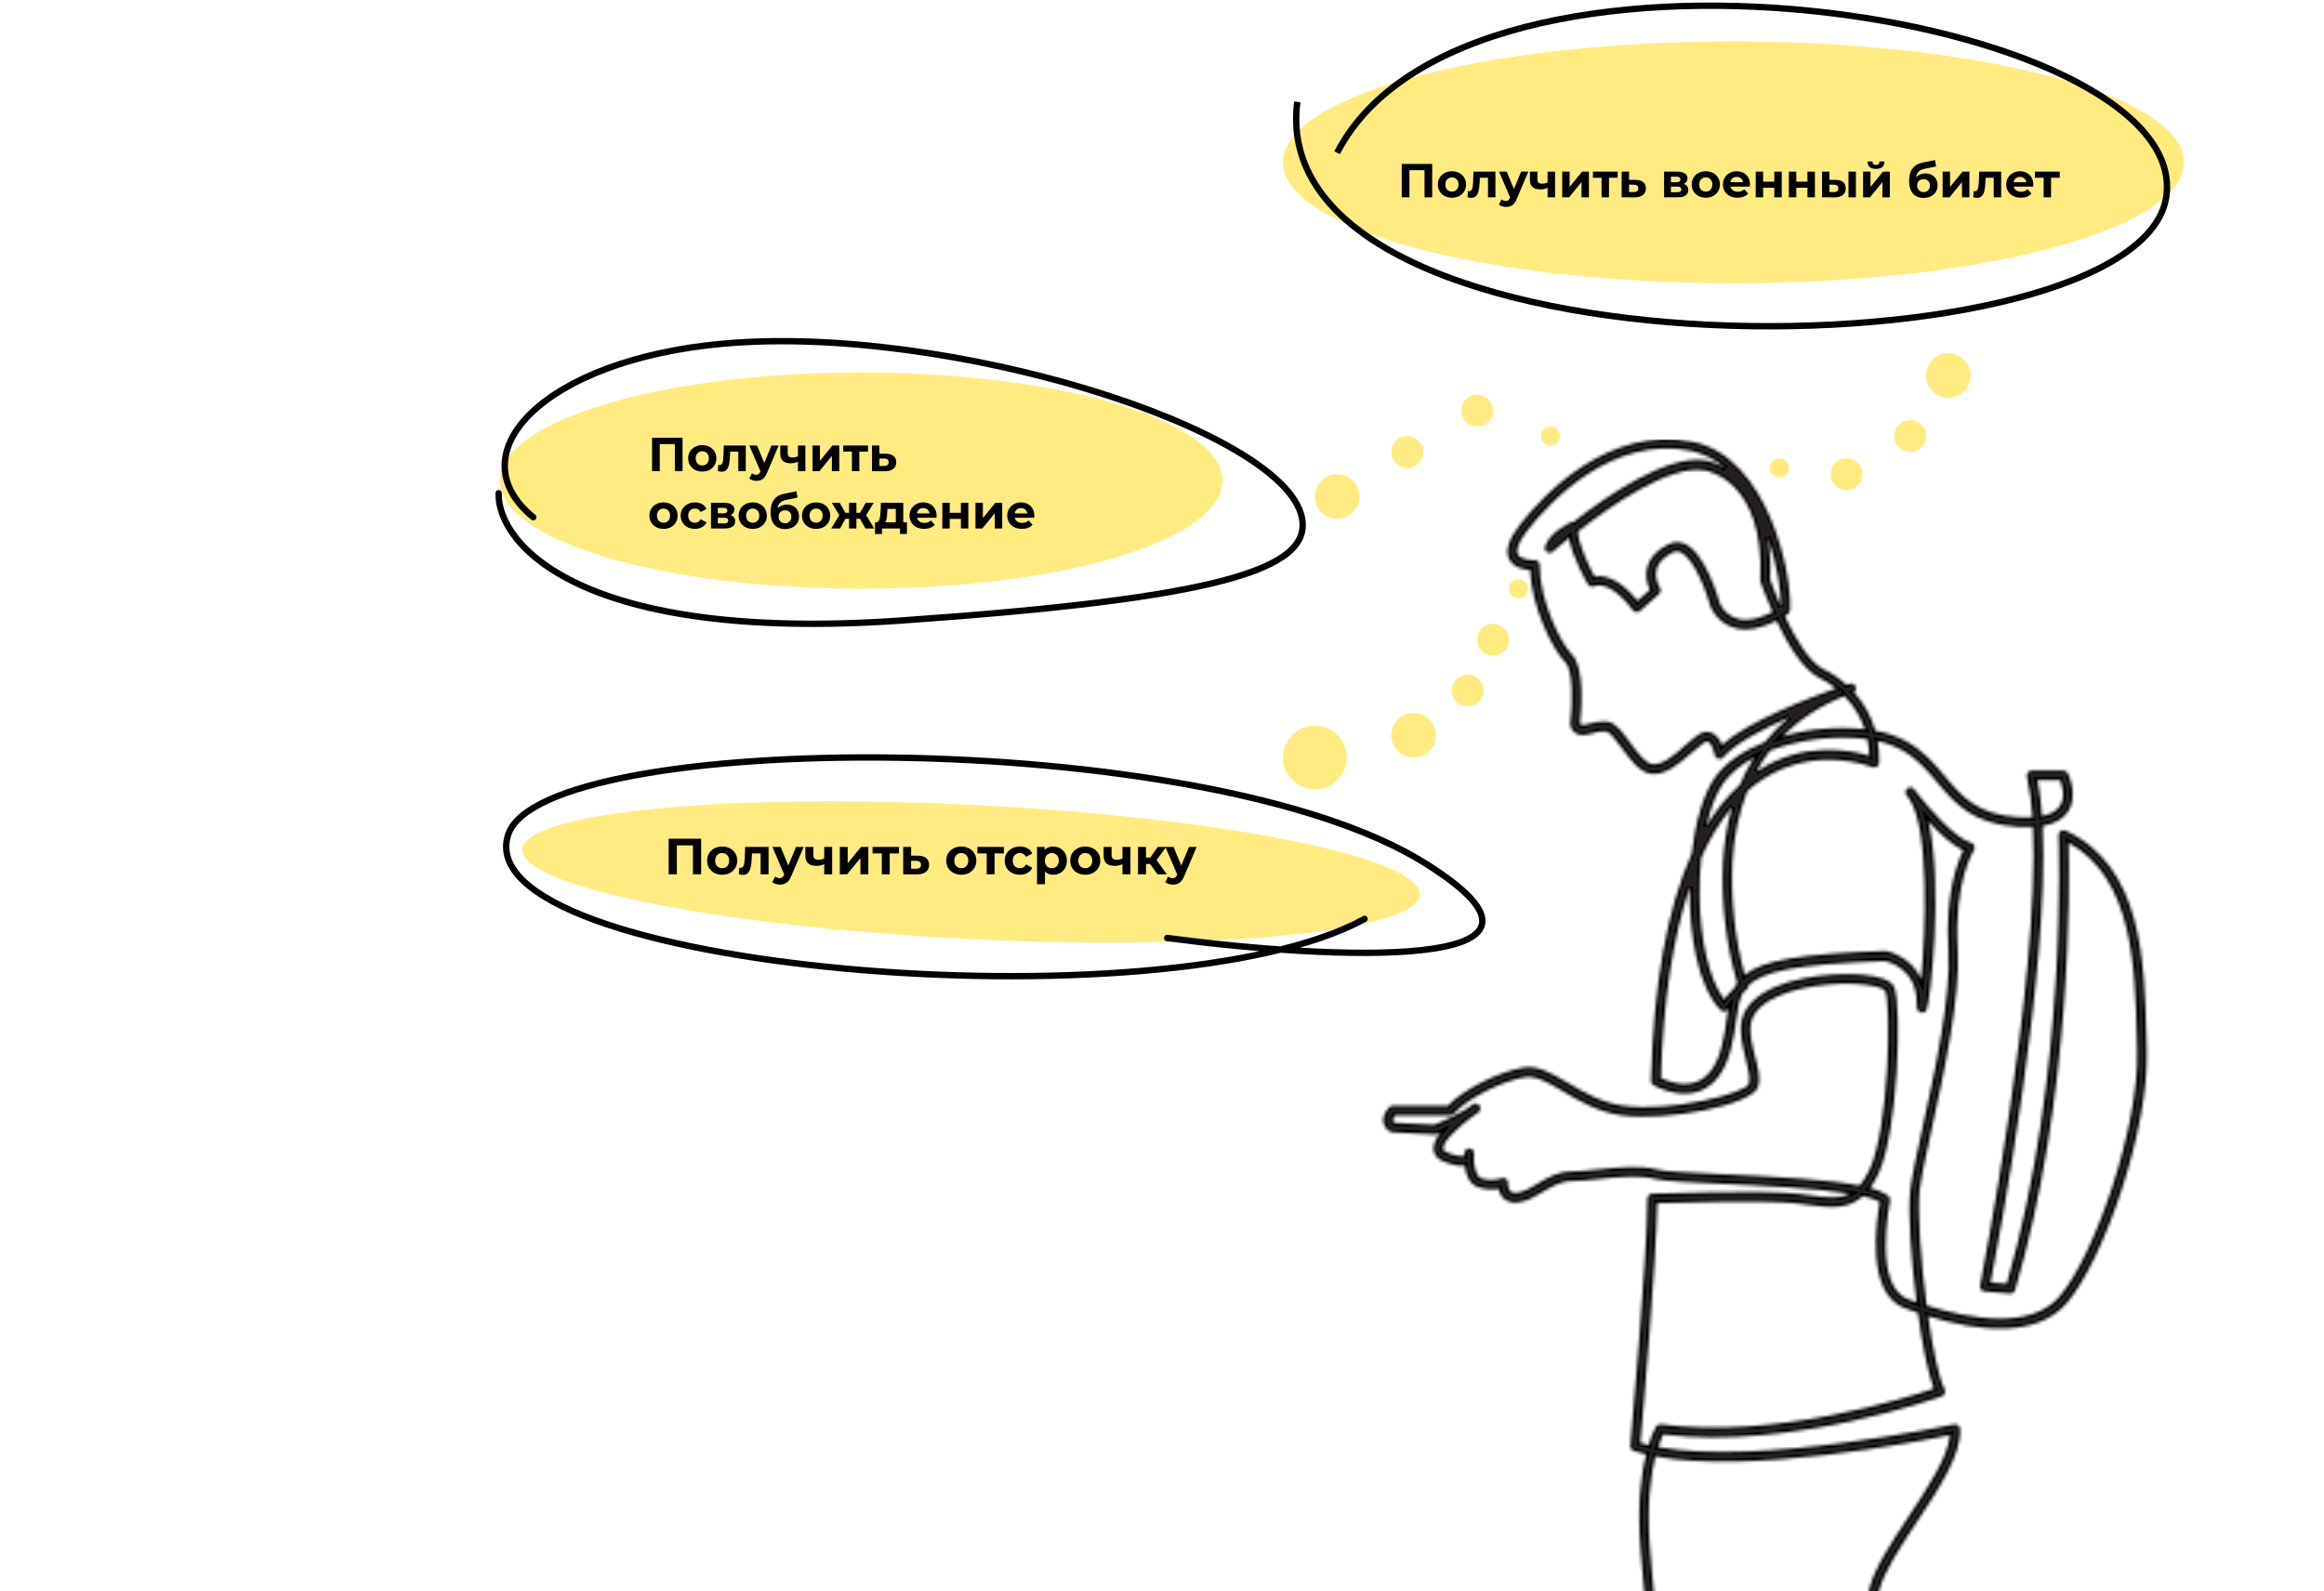
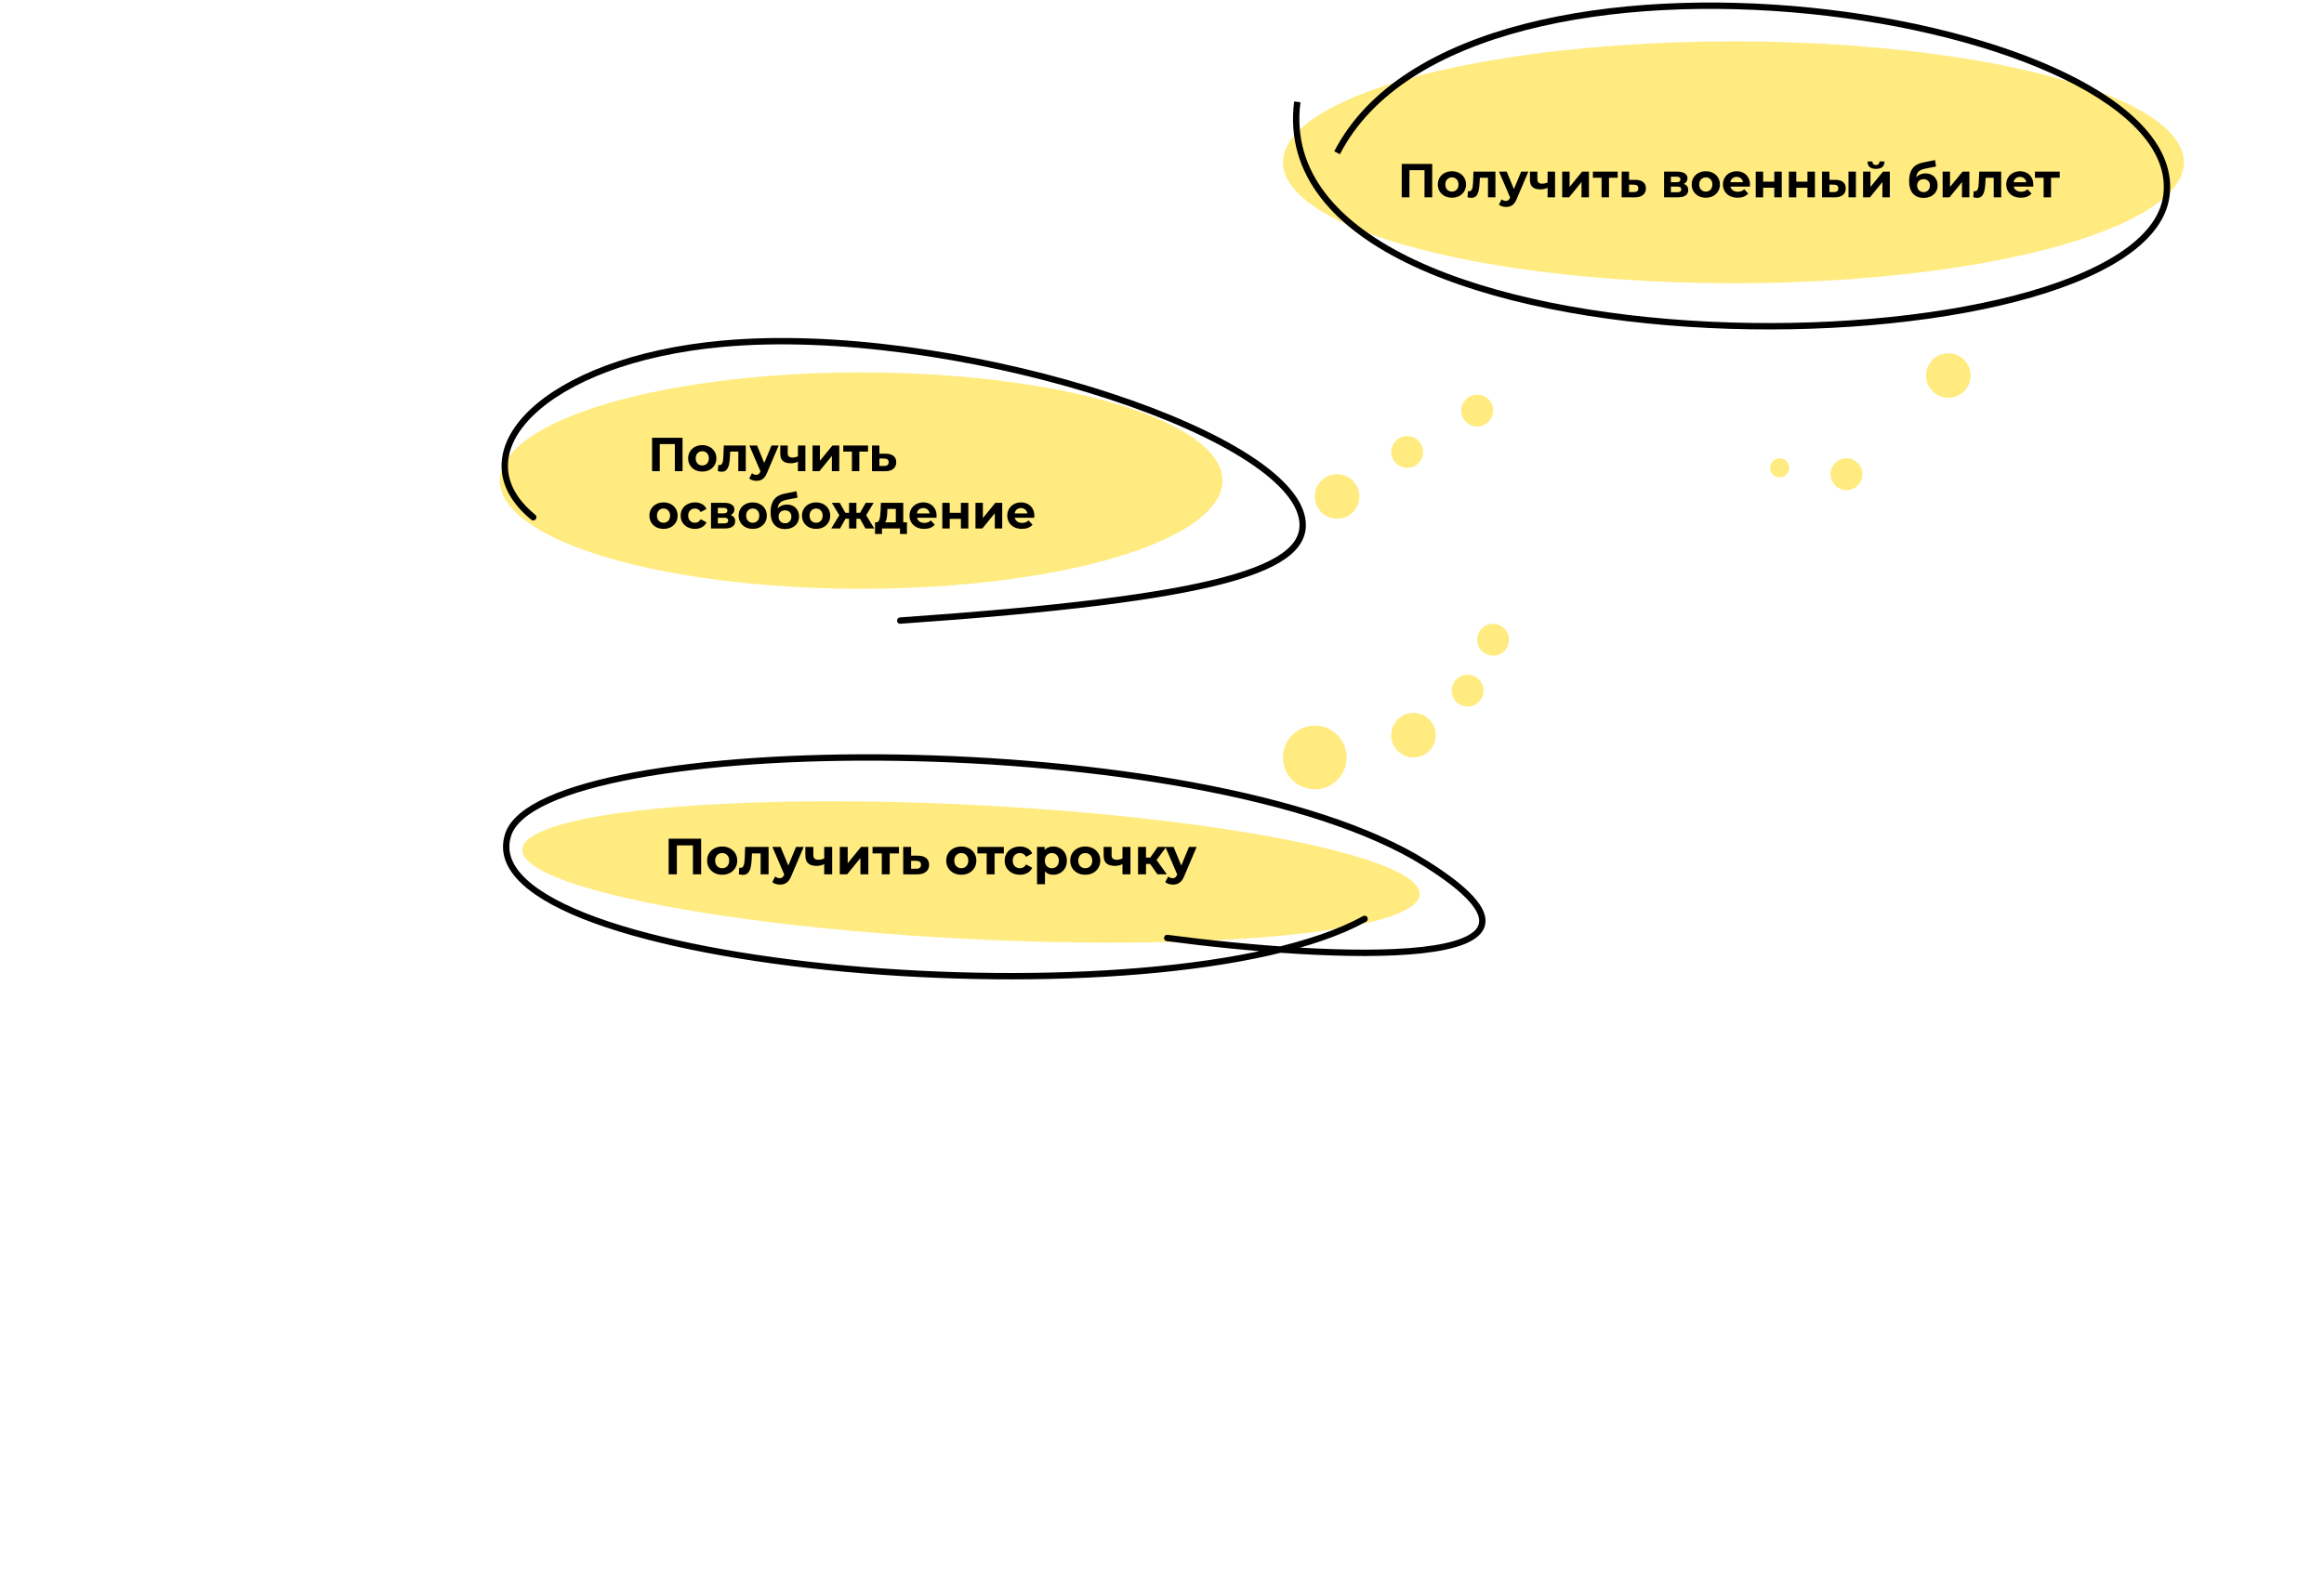
<svg xmlns="http://www.w3.org/2000/svg" width="730" height="500" viewBox="0 0 730 500" fill="none">
  <g clip-path="url(#clip0)">
    <mask id="path-1-inside-1" fill="white">
      <path d="M1169.5 787.1H614.83C614.618 787.098 614.409 787.052 614.216 786.964C614.023 786.876 613.85 786.749 613.71 786.59C613.569 786.43 613.464 786.243 613.402 786.039C613.34 785.835 613.322 785.621 613.35 785.41C613.679 780.65 613.454 775.868 612.68 771.16C612.34 768.75 610.92 767.16 608.27 765.6C585.51 772.6 569.42 757.53 565.06 752.79C557.06 761.61 545.23 766.79 529.06 768.45C522.8 769.1 518.6 771.14 516.57 774.45C513.72 779.18 516 785 516 785C516.092 785.228 516.126 785.474 516.1 785.718C516.074 785.962 515.989 786.196 515.852 786.399C515.715 786.602 515.53 786.769 515.313 786.884C515.097 786.999 514.855 787.06 514.61 787.06H1.5C1.102 787.06 0.721 786.902 0.439 786.621C0.158 786.339 0 785.958 0 785.56C0 785.162 0.158 784.781 0.439 784.499C0.721 784.218 1.102 784.06 1.5 784.06H512.61C512 781.53 511.53 777 514 773C516.47 769 521.49 766.27 528.74 765.51C540.91 764.23 550.44 760.97 557.61 755.59C555.413 756.136 553.163 756.441 550.9 756.5C536.81 756.91 525.65 753.92 522.44 748.9C521.862 748.032 521.532 747.023 521.487 745.981C521.441 744.94 521.681 743.905 522.18 742.99C524.66 737.99 532.57 737.51 540.18 736.99C544.18 736.73 548.02 736.48 550.27 735.59C556.74 732.99 564.66 723.28 564.66 715.64C564.66 707.42 560.82 679.15 557.36 664.64C555.75 657.86 554.48 649.27 553.24 640.97C551.96 632.31 550.75 624.14 549.4 620.1C547.52 614.44 544.54 610.1 540.78 604.57C539.34 602.47 537.85 600.29 536.23 597.77C533.224 592.993 530.841 587.852 529.14 582.47C528.302 579.905 527.299 577.397 526.14 574.96C524.21 571.09 523.95 565.28 523.68 559.12C523.45 554.07 523.22 548.85 522.04 544.7C519.36 535.34 515.48 488.41 515.32 486.42C514.27 472.79 515.56 463.15 517.07 456.97C515.7 456.64 514.38 456.27 513.14 455.85C512.823 455.74 512.552 455.526 512.37 455.243C512.189 454.96 512.108 454.624 512.14 454.29C512.19 453.7 517.5 394.93 517.5 376.57C517.502 376.18 517.656 375.806 517.928 375.526C518.2 375.246 518.57 375.083 518.96 375.07C520.34 375.07 553.07 373.98 564.06 375.07C565.61 375.22 567.06 375.42 568.51 375.6C573.51 376.27 577.61 376.81 581.02 375.04C570.13 373.29 553.27 372.52 540.8 371.95C530.53 371.49 522.42 371.12 519.8 370.4C515.18 369.13 508.13 369.86 501.9 370.49C498.78 370.81 495.82 371.12 493.53 371.12C490.23 371.12 487.35 372.85 484.53 374.52C482.15 375.96 479.69 377.44 477.01 377.77C476.156 377.945 475.273 377.915 474.433 377.682C473.594 377.449 472.821 377.02 472.18 376.43C471.415 375.629 470.913 374.614 470.74 373.52C468.603 373.885 466.409 373.72 464.35 373.04C461.48 372.04 460.45 368.93 460.1 366.25C458.55 366.51 456.42 366.1 453.62 365.02C451.13 364.02 450.45 362.48 450.32 361.32C450.14 359.63 451.07 357.74 452.5 355.89L451.36 356.35C451.165 356.423 450.958 356.457 450.75 356.45L437.42 355.78C437.172 355.772 436.931 355.699 436.72 355.57C436.138 355.267 435.637 354.829 435.258 354.294C434.879 353.758 434.633 353.14 434.54 352.49C434.25 350.14 436.21 348.11 436.43 347.89C436.711 347.609 437.092 347.45 437.49 347.45H454.82C459.5 342.45 470.75 336.77 478.58 335.45C483.07 334.7 487.45 337.29 492.52 340.29C497.42 343.19 502.97 346.48 509.8 347.44C524.62 349.55 548.51 343.58 549.38 340.52C549.89 338.74 549.13 335.78 548.38 332.64C547.38 328.64 546.2 324.13 547.2 320.24C549.56 311.08 563.48 306.98 575.72 306.24C577.48 306.12 593.02 305.24 595.01 310.24C597.4 316.24 596.19 355.02 590.18 368.43C589.428 370.158 588.5 371.803 587.41 373.34C589.478 373.774 591.437 374.621 593.17 375.83C593.38 376.003 593.539 376.231 593.627 376.489C593.715 376.747 593.73 377.024 593.67 377.29C593.67 377.56 588.09 404.07 599.39 408.24C600.24 408.55 601.13 408.87 602.06 409.24C600.3 395.56 599.33 380.99 600.06 374.24C600.5 370.04 602.06 362.71 603.95 354.24C607.75 336.89 612.95 313.13 612.05 298.5C610.99 280.97 614.89 270.89 616.73 267.2C613.12 265.49 609.04 261.64 605.73 258.01C610.4 278.01 606.29 315.48 605.1 317.42C604.916 317.705 604.648 317.926 604.332 318.052C604.017 318.177 603.67 318.201 603.34 318.12C602.09 317.77 602.09 316.46 602.09 315.12C602.09 304.44 593.41 302.22 592.09 301.96C563.91 302.96 553.4 305.16 549.09 309.82C549.089 310.19 548.95 310.547 548.7 310.82L547.37 312C546.23 314.27 545.86 317 545.37 320.28C544.979 323.555 544.378 326.802 543.57 330C541.81 336.6 538.65 340.86 534.19 342.67C527.19 345.51 519.66 341.09 519.34 340.9C519.113 340.764 518.927 340.57 518.8 340.338C518.673 340.106 518.611 339.844 518.62 339.58C519.41 309.33 523.7 285.5 531.41 268.28C532.56 258.28 535.12 249.28 538.9 244.07C542.29 239.41 547.85 235.77 554.36 233.21C556.675 230.313 559.286 227.665 562.15 225.31C553.75 229 545.03 233.57 541.25 237.93C541.064 238.146 540.82 238.304 540.547 238.385C540.274 238.467 539.984 238.469 539.71 238.39C539.436 238.316 539.189 238.165 538.999 237.953C538.809 237.742 538.684 237.48 538.64 237.2C538.39 235.76 537.56 233.45 536.55 233.03C536.17 232.87 535.65 233.03 534.99 233.5C533.78 234.37 532.5 235.5 531.15 236.67C527.4 239.95 523.15 243.67 518.6 243.1C515.07 242.66 512.25 238.81 509.51 235.1C507.85 232.83 505.77 230 504.51 229.79C503.126 229.701 501.739 229.891 500.43 230.35C498.11 230.97 494.59 231.91 493.33 228.12C493.262 227.91 493.238 227.689 493.26 227.47C494 221.3 494.26 210.57 491.69 208.04C487.46 203.8 481.14 190.43 480.62 179.11C478.62 178.96 475.43 178.31 474.09 175.72C472.75 173.13 473.85 169.44 477.58 164.72C485.1 155.19 505.45 133.59 531.71 138.84C555.37 143.57 563.04 180.63 562.25 191.75C562.236 191.967 562.174 192.178 562.069 192.369C561.963 192.559 561.817 192.723 561.64 192.85C561.58 192.85 561.2 193.18 560.59 193.57C563.78 200.37 568.21 208.03 572.76 210.3C575.399 211.568 577.838 213.215 580 215.19L581 214.86C581.341 214.75 581.71 214.765 582.04 214.904C582.371 215.042 582.641 215.294 582.802 215.615C582.962 215.935 583.003 216.302 582.917 216.65C582.83 216.997 582.622 217.302 582.33 217.51C585.48 220.968 587.784 225.11 589.06 229.61C592.508 230.187 595.837 231.333 598.91 233C604.34 236.1 607.71 240.11 610.96 244C616.38 250.45 621.07 256 634.26 256.83C635.659 256.909 637.061 256.909 638.46 256.83C638.228 252.513 637.643 248.222 636.71 244C636.657 243.78 636.654 243.551 636.703 243.329C636.752 243.108 636.85 242.901 636.991 242.724C637.132 242.546 637.311 242.403 637.515 242.306C637.72 242.208 637.944 242.158 638.17 242.16H648.17C648.447 242.162 648.718 242.239 648.954 242.383C649.19 242.528 649.383 242.734 649.51 242.98C649.65 243.27 652.92 249.98 649.6 254.98C648.05 257.33 645.38 258.85 641.6 259.52C643.8 304.99 627.86 389.58 625.26 402.99L630.37 403.41C649.69 336.75 646.67 263.15 646.64 262.41C646.63 262.154 646.685 261.899 646.8 261.669C646.916 261.44 647.088 261.244 647.3 261.1C647.512 260.956 647.758 260.869 648.014 260.848C648.27 260.827 648.527 260.873 648.76 260.98C672.89 272.06 673.62 302.07 674.2 326.18C674.2 327.57 674.26 328.95 674.3 330.3C674.99 355.03 660.79 395.78 649.3 409.3C639.8 420.47 621.51 418.4 605.62 413.54C607.1 423.9 608.98 433.02 610.82 436.59C610.918 436.779 610.975 436.988 610.986 437.201C610.997 437.414 610.963 437.627 610.885 437.826C610.808 438.024 610.689 438.204 610.536 438.353C610.383 438.502 610.201 438.617 610 438.69C609.53 438.86 562.68 455.69 522.35 450.69C521.766 451.99 521.265 453.326 520.85 454.69C552.68 460.58 613.19 447.69 613.85 447.57C614.061 447.525 614.278 447.526 614.489 447.573C614.699 447.619 614.897 447.711 615.068 447.841C615.24 447.971 615.382 448.136 615.484 448.326C615.586 448.516 615.646 448.725 615.66 448.94C616.18 456.94 609.02 467.75 602.1 478.2C597.02 485.87 591.78 493.79 590.23 499.76C586.49 514.14 587.55 535.13 590.23 549.55C591.84 558.12 590.85 562.71 590.06 566.41C589.41 569.41 588.99 571.41 590.16 574.52C591.52 578.15 589.76 580.21 588.21 582.03C585.86 584.78 583.21 587.9 590.05 599.51C602.18 620.06 604.92 666.12 604.92 673.74C604.92 677.45 606.16 685.37 607.48 693.74C609.23 704.95 611.04 716.54 610.39 721.09C609.28 728.9 609.39 735.02 613.54 743.23C618.19 752.53 613.76 762.73 613.54 763.16C613.379 763.504 613.098 763.778 612.75 763.93L611.75 764.34C612.793 765.086 613.673 766.036 614.337 767.133C615 768.23 615.434 769.45 615.61 770.72C616.293 775.139 616.561 779.611 616.41 784.08H1169.5C1169.9 784.08 1170.28 784.238 1170.56 784.519C1170.84 784.801 1171 785.182 1171 785.58C1171 785.978 1170.84 786.359 1170.56 786.641C1170.28 786.922 1169.9 787.08 1169.5 787.08V787.1ZM567.29 750.82C571.05 755.01 584.46 767.9 604.08 763.61C602.64 763.01 601 762.38 599.16 761.68C591.604 758.996 584.315 755.612 577.39 751.57C575.108 750.216 572.914 748.72 570.82 747.09C569.821 748.49 568.633 749.745 567.29 750.82ZM572.29 744.44C574.387 746.114 576.599 747.637 578.91 749C585.683 752.951 592.811 756.258 600.2 758.88C603.036 759.892 605.817 761.054 608.53 762.36C609.36 762.08 610.18 761.77 611.03 761.42C611.81 759.34 614.3 751.5 610.84 744.6C606.41 735.72 606.24 728.87 607.41 720.68C608 716.58 606.14 704.68 604.5 694.23C603.17 685.72 601.91 677.68 601.91 673.74C601.91 663.11 598.45 619.66 587.45 601.03C580.12 588.61 582.54 584.03 585.92 580.08C587.42 578.33 588.05 577.47 587.34 575.57C585.86 571.62 586.44 568.91 587.11 565.78C588.361 560.634 588.416 555.27 587.27 550.1C584.51 535.35 583.44 513.83 587.27 499C588.95 492.55 594.1 484.78 599.54 476.55C605.66 467.31 611.96 457.79 612.54 450.89C601.85 453.08 549.54 463.21 519.95 457.59C518.5 463.49 517.21 472.88 518.23 486.17C518.23 486.64 522.23 534.78 524.84 543.87C526.13 548.36 526.36 553.76 526.59 558.98C526.85 564.81 527.09 570.31 528.74 573.61C529.96 576.161 531.009 578.79 531.88 581.48C533.498 586.639 535.777 591.566 538.66 596.14C540.26 598.62 541.73 600.78 543.16 602.87C547.06 608.58 550.16 613.08 552.16 619.14C553.59 623.43 554.82 631.73 556.16 640.52C557.39 648.76 558.65 657.28 560.23 663.93C563.47 677.54 567.61 706.52 567.61 715.61C567.61 724.7 558.86 735.33 551.33 738.34C548.64 739.42 544.6 739.68 540.33 739.96C533.84 740.38 526.5 740.86 524.78 744.29C524.509 744.748 524.376 745.274 524.395 745.806C524.415 746.338 524.586 746.853 524.89 747.29C526.99 750.58 535.97 753.91 550.73 753.5C555.367 753.44 559.896 752.101 563.82 749.63C564.006 749.413 564.248 749.25 564.52 749.16C566.053 748.069 567.38 746.714 568.44 745.16C565.17 742.1 563.44 739.16 563.38 736.43C563.342 735.404 563.55 734.384 563.986 733.455C564.423 732.526 565.076 731.715 565.89 731.09C566.124 730.927 566.401 730.834 566.686 730.824C566.972 730.813 567.254 730.885 567.5 731.03C572.1 733.73 574.05 738.03 572.84 742.71C572.705 743.297 572.531 743.875 572.32 744.44H572.29ZM567.02 734.22C566.6 734.848 566.396 735.596 566.44 736.35C566.5 737.53 567.13 739.52 569.89 742.29C569.89 742.17 569.96 742.05 569.99 741.92C570.389 740.491 570.318 738.971 569.789 737.585C569.26 736.199 568.3 735.02 567.05 734.22H567.02ZM515.23 453.35C516.09 453.61 516.97 453.84 517.88 454.06C518.447 452.052 519.228 450.111 520.21 448.27C520.364 448.021 520.586 447.82 520.85 447.693C521.114 447.565 521.409 447.516 521.7 447.55C557.51 452.33 599.09 439.18 607.47 436.34C605.65 431.62 603.86 422.49 602.47 412.48C601.06 412.01 599.67 411.48 598.32 411.02C585.87 406.43 589.54 382.85 590.51 377.62C588.817 376.771 587.012 376.165 585.15 375.82C580.34 380.19 574.55 379.43 568.15 378.58C566.74 378.39 565.29 378.2 563.79 378.05C554.28 377.11 527.1 377.82 520.53 378.05C520.26 396.32 516 445.06 515.23 453.35ZM605.17 410.2C618.81 414.5 638.01 417.92 647.02 407.31C658.02 394.43 672.02 354.01 671.33 330.31C671.33 328.96 671.26 327.58 671.23 326.18C670.69 303.69 670.01 275.89 649.75 264.75C650.09 278.43 650.75 344.91 632.94 405.36C632.844 405.691 632.636 405.979 632.352 406.174C632.067 406.369 631.724 406.46 631.38 406.43L623.38 405.77C623.168 405.758 622.96 405.701 622.772 405.602C622.584 405.504 622.419 405.366 622.288 405.198C622.157 405.031 622.064 404.837 622.014 404.63C621.965 404.424 621.96 404.209 622 404C622.21 402.93 640.81 308.1 638.6 259.81C637.085 259.905 635.565 259.905 634.05 259.81C619.57 258.93 614.05 252.32 608.63 245.92C605.55 242.25 602.36 238.45 597.39 235.61C595.005 234.314 592.44 233.38 589.78 232.84C590.164 235.102 590.318 237.397 590.24 239.69C590.234 239.932 590.169 240.169 590.051 240.38C589.932 240.591 589.764 240.769 589.56 240.9C589.356 241.033 589.123 241.114 588.881 241.137C588.639 241.159 588.395 241.123 588.17 241.03C587.99 240.96 570.54 233.91 553.82 244.75C552.059 245.884 550.388 247.151 548.82 248.54C546.109 255.648 544.539 263.141 544.17 270.74C543.615 282.737 544.913 294.749 548.02 306.35C553.66 301.77 565.47 299.73 592.02 298.81C592.126 298.8 592.234 298.8 592.34 298.81C592.44 298.81 600.19 300.29 603.47 307.65C604.94 292.42 606.11 260.91 599.89 251.18C599.31 250.43 598.95 249.94 598.89 249.84C598.652 249.531 598.543 249.141 598.587 248.753C598.632 248.366 598.825 248.01 599.127 247.763C599.429 247.516 599.816 247.396 600.204 247.429C600.593 247.462 600.954 247.645 601.21 247.94C601.619 248.396 601.99 248.884 602.32 249.4C606.07 254.21 614.09 263.4 619.16 264.83C619.388 264.896 619.597 265.014 619.771 265.175C619.945 265.337 620.078 265.537 620.16 265.76C620.244 265.981 620.273 266.22 620.245 266.455C620.218 266.69 620.133 266.914 620 267.11C619.94 267.21 613.64 277.06 614.92 298.19C615.83 313.19 610.58 337.19 606.75 354.75C604.92 363.15 603.34 370.4 602.91 374.44C602.28 381.17 603.34 396.35 605.17 410.2ZM472.17 370.12C472.505 370.121 472.831 370.23 473.1 370.43C473.303 370.591 473.461 370.802 473.559 371.042C473.657 371.282 473.692 371.543 473.66 371.8C473.549 372.692 473.789 373.592 474.33 374.31C474.657 374.561 475.036 374.735 475.44 374.818C475.843 374.901 476.261 374.892 476.66 374.79C478.71 374.54 480.79 373.28 483 371.95C486 370.15 489.38 368.12 493.51 368.12C495.65 368.12 498.51 367.82 501.58 367.51C508.06 366.85 515.41 366.09 520.58 367.51C522.91 368.15 531.27 368.51 540.96 368.97C558.63 369.77 574.4 370.65 584.14 372.57C585.499 370.947 586.608 369.13 587.43 367.18C593.37 353.91 594.14 316.18 592.2 311.33C591.67 310.17 584.86 308.41 574.27 309.33C563.68 310.25 551.94 313.81 550.09 321.01C549.27 324.15 550.29 328.1 551.26 331.92C552.17 335.46 553.03 338.81 552.26 341.36C550.54 347.36 523.04 352.36 509.36 350.43C501.94 349.38 496.12 345.93 490.98 342.89C486.42 340.19 482.48 337.89 479.06 338.43C471.65 339.66 460.53 345.36 456.62 349.93C456.478 350.093 456.303 350.224 456.106 350.314C455.91 350.404 455.696 350.45 455.48 350.45H438.19C437.787 350.92 437.555 351.512 437.53 352.13C437.53 352.22 437.53 352.48 437.99 352.8L450.58 353.44C453.911 352.125 457.137 350.557 460.23 348.75C461.31 347.95 462.23 347.35 462.67 347.03C462.99 346.822 463.376 346.743 463.752 346.81C464.127 346.877 464.463 347.084 464.691 347.39C464.919 347.696 465.022 348.077 464.979 348.456C464.936 348.835 464.751 349.183 464.46 349.43C463.687 350.064 462.872 350.646 462.02 351.17C457.77 354.36 453.07 358.79 453.31 360.99C453.31 361.17 453.39 361.71 454.71 362.22C458.49 363.67 459.71 363.31 459.96 363.22C459.96 362.72 459.96 362.35 460.01 362.22C460.043 361.874 460.195 361.549 460.44 361.303C460.686 361.056 461.009 360.903 461.356 360.869C461.702 360.834 462.049 360.921 462.338 361.115C462.627 361.309 462.84 361.597 462.94 361.93C463.109 362.586 463.109 363.274 462.94 363.93C462.99 366.35 463.53 369.68 465.3 370.27C467.351 370.936 469.559 370.936 471.61 370.27C471.781 370.184 471.969 370.133 472.16 370.12H472.17ZM521.7 338.73C523.58 339.65 528.64 341.73 533.14 339.88C536.67 338.44 539.23 334.88 540.73 329.23C541.505 326.154 542.079 323.031 542.45 319.88C542.59 318.88 542.73 317.88 542.89 316.99L542.62 317.29C542.483 317.444 542.315 317.567 542.127 317.652C541.94 317.736 541.736 317.78 541.53 317.78C541.323 317.779 541.118 317.737 540.928 317.657C540.737 317.576 540.565 317.458 540.42 317.31C533.53 310.04 530.53 294.16 530.8 278.62C525.47 294.37 522.39 314.55 521.69 338.73H521.7ZM534.37 269.47C533.973 273.417 533.796 277.383 533.84 281.35C534.01 295.68 536.93 307.93 541.54 314L544.89 310.28C545.135 309.802 545.413 309.341 545.72 308.9C542.143 296.468 540.636 283.532 541.26 270.61C541.577 264.805 542.536 259.053 544.12 253.46C540.146 258.323 536.862 263.71 534.36 269.47H534.37ZM551 238.06C547.263 239.892 543.99 242.548 541.43 245.83C539.14 248.98 537.26 253.83 535.96 259.72C538.827 254.833 542.406 250.401 546.58 246.57C547.814 243.615 549.292 240.769 551 238.06ZM640 245.12C640.714 248.859 641.189 252.64 641.42 256.44C644.13 255.89 646.04 254.83 647.07 253.27C648.86 250.57 647.76 246.77 647.14 245.12H640ZM556 235.78C554.347 237.919 552.872 240.19 551.59 242.57L552.19 242.18C566.95 232.63 581.82 235.83 587.19 237.5C587.136 235.732 586.929 233.972 586.57 232.24C576.266 230.981 565.811 232.194 556.07 235.78H556ZM503.86 226.7C504.269 226.699 504.677 226.732 505.08 226.8C507.52 227.21 509.59 230.03 511.98 233.3C514.23 236.37 516.78 239.85 518.98 240.13C522.19 240.53 525.75 237.42 529.18 234.41C530.59 233.18 531.92 232.01 533.25 231.06C533.854 230.54 534.586 230.192 535.371 230.051C536.155 229.911 536.963 229.983 537.71 230.26C539.226 231.067 540.362 232.44 540.87 234.08C549.26 226.62 568.21 219.35 576.74 216.32C575.15 215.003 573.404 213.888 571.54 213C566.28 210.37 561.44 202.22 558.02 195C554.8 196.66 549.94 198.48 545.37 197.43C543.65 197.012 542.046 196.211 540.679 195.088C539.311 193.964 538.214 192.546 537.47 190.94C537.417 190.846 537.377 190.745 537.35 190.64C536.23 186.55 532.35 175.51 527.94 173.53C527.556 173.335 527.131 173.233 526.7 173.233C526.269 173.233 525.844 173.335 525.46 173.53C522.65 174.94 520.93 176.68 520.34 178.72C520.107 179.741 520.081 180.798 520.265 181.829C520.449 182.86 520.838 183.843 521.41 184.72C521.59 185.021 521.659 185.375 521.606 185.722C521.553 186.069 521.381 186.386 521.12 186.62L515.12 191.95C514.961 192.091 514.774 192.196 514.572 192.26C514.369 192.323 514.155 192.343 513.944 192.317C513.733 192.292 513.53 192.222 513.349 192.112C513.167 192.002 513.011 191.855 512.89 191.68C511.04 188.99 505.22 182.41 500.68 184.22C500.347 184.353 499.978 184.363 499.638 184.248C499.299 184.132 499.012 183.899 498.83 183.59C498.6 183.19 494.02 175.35 492.83 169.02C489.76 171.51 487.83 173.21 487.77 173.28C487.523 173.498 487.212 173.63 486.883 173.653C486.554 173.677 486.227 173.592 485.952 173.411C485.676 173.23 485.468 172.963 485.359 172.652C485.251 172.341 485.247 172.003 485.35 171.69C486.88 167.11 493.23 164.24 493.5 164.12C493.746 164.016 494.014 163.975 494.28 164C505.11 155.55 523.8 142.78 535.68 144.68C537.964 145.135 540.147 146.002 542.12 147.24C539.014 144.43 535.218 142.495 531.12 141.63C506.46 136.71 487.12 157.33 479.92 166.42C476.14 171.21 476.31 173.34 476.75 174.19C477.58 175.82 480.9 176.04 482 176C482.203 175.988 482.407 176.019 482.598 176.089C482.789 176.16 482.963 176.269 483.11 176.41C483.258 176.55 483.377 176.719 483.457 176.907C483.538 177.094 483.58 177.296 483.58 177.5C483.58 188.69 490.2 202.16 493.8 205.77C497.97 209.94 496.6 224.36 496.27 227.31C496.55 227.92 497.04 228 499.64 227.31C501.014 226.921 502.433 226.716 503.86 226.7ZM579.38 218.7C572.074 221.513 565.441 225.829 559.91 231.37C568.318 228.981 577.105 228.217 585.8 229.12C584.476 225.203 582.281 221.637 579.38 218.69V218.7ZM540.23 189.7C540.78 190.889 541.591 191.94 542.602 192.774C543.612 193.609 544.798 194.205 546.07 194.52C549.8 195.38 554.01 193.75 556.81 192.29C554.55 187.22 553.16 183.15 553.02 182.75C552.959 182.57 552.931 182.38 552.94 182.19C554.45 150.76 536.08 147.86 535.3 147.75C524.37 146 506 158.8 495.63 167C495.84 171.24 499.04 177.88 500.88 181.22C506.61 180.04 512.15 186.01 514.38 188.8L518.29 185.33C517.127 183.069 516.845 180.457 517.5 178C518.33 175.13 520.58 172.76 524.16 171C524.931 170.604 525.781 170.389 526.647 170.37C527.513 170.351 528.373 170.528 529.16 170.89C535.53 173.66 539.6 187.46 540.23 189.72V189.7ZM556 182.06C556.34 183.06 557.58 186.48 559.43 190.69C559.55 186.04 558.3 177.4 555.26 168.69C555.99 173.107 556.238 177.59 556 182.06Z" />
    </mask>
    <path d="M1169.5 787.1H614.83C614.618 787.098 614.409 787.052 614.216 786.964C614.023 786.876 613.85 786.749 613.71 786.59C613.569 786.43 613.464 786.243 613.402 786.039C613.34 785.835 613.322 785.621 613.35 785.41C613.679 780.65 613.454 775.868 612.68 771.16C612.34 768.75 610.92 767.16 608.27 765.6C585.51 772.6 569.42 757.53 565.06 752.79C557.06 761.61 545.23 766.79 529.06 768.45C522.8 769.1 518.6 771.14 516.57 774.45C513.72 779.18 516 785 516 785C516.092 785.228 516.126 785.474 516.1 785.718C516.074 785.962 515.989 786.196 515.852 786.399C515.715 786.602 515.53 786.769 515.313 786.884C515.097 786.999 514.855 787.06 514.61 787.06H1.5C1.102 787.06 0.721 786.902 0.439 786.621C0.158 786.339 0 785.958 0 785.56C0 785.162 0.158 784.781 0.439 784.499C0.721 784.218 1.102 784.06 1.5 784.06H512.61C512 781.53 511.53 777 514 773C516.47 769 521.49 766.27 528.74 765.51C540.91 764.23 550.44 760.97 557.61 755.59C555.413 756.136 553.163 756.441 550.9 756.5C536.81 756.91 525.65 753.92 522.44 748.9C521.862 748.032 521.532 747.023 521.487 745.981C521.441 744.94 521.681 743.905 522.18 742.99C524.66 737.99 532.57 737.51 540.18 736.99C544.18 736.73 548.02 736.48 550.27 735.59C556.74 732.99 564.66 723.28 564.66 715.64C564.66 707.42 560.82 679.15 557.36 664.64C555.75 657.86 554.48 649.27 553.24 640.97C551.96 632.31 550.75 624.14 549.4 620.1C547.52 614.44 544.54 610.1 540.78 604.57C539.34 602.47 537.85 600.29 536.23 597.77C533.224 592.993 530.841 587.852 529.14 582.47C528.302 579.905 527.299 577.397 526.14 574.96C524.21 571.09 523.95 565.28 523.68 559.12C523.45 554.07 523.22 548.85 522.04 544.7C519.36 535.34 515.48 488.41 515.32 486.42C514.27 472.79 515.56 463.15 517.07 456.97C515.7 456.64 514.38 456.27 513.14 455.85C512.823 455.74 512.552 455.526 512.37 455.243C512.189 454.96 512.108 454.624 512.14 454.29C512.19 453.7 517.5 394.93 517.5 376.57C517.502 376.18 517.656 375.806 517.928 375.526C518.2 375.246 518.57 375.083 518.96 375.07C520.34 375.07 553.07 373.98 564.06 375.07C565.61 375.22 567.06 375.42 568.51 375.6C573.51 376.27 577.61 376.81 581.02 375.04C570.13 373.29 553.27 372.52 540.8 371.95C530.53 371.49 522.42 371.12 519.8 370.4C515.18 369.13 508.13 369.86 501.9 370.49C498.78 370.81 495.82 371.12 493.53 371.12C490.23 371.12 487.35 372.85 484.53 374.52C482.15 375.96 479.69 377.44 477.01 377.77C476.156 377.945 475.273 377.915 474.433 377.682C473.594 377.449 472.821 377.02 472.18 376.43C471.415 375.629 470.913 374.614 470.74 373.52C468.603 373.885 466.409 373.72 464.35 373.04C461.48 372.04 460.45 368.93 460.1 366.25C458.55 366.51 456.42 366.1 453.62 365.02C451.13 364.02 450.45 362.48 450.32 361.32C450.14 359.63 451.07 357.74 452.5 355.89L451.36 356.35C451.165 356.423 450.958 356.457 450.75 356.45L437.42 355.78C437.172 355.772 436.931 355.699 436.72 355.57C436.138 355.267 435.637 354.829 435.258 354.294C434.879 353.758 434.633 353.14 434.54 352.49C434.25 350.14 436.21 348.11 436.43 347.89C436.711 347.609 437.092 347.45 437.49 347.45H454.82C459.5 342.45 470.75 336.77 478.58 335.45C483.07 334.7 487.45 337.29 492.52 340.29C497.42 343.19 502.97 346.48 509.8 347.44C524.62 349.55 548.51 343.58 549.38 340.52C549.89 338.74 549.13 335.78 548.38 332.64C547.38 328.64 546.2 324.13 547.2 320.24C549.56 311.08 563.48 306.98 575.72 306.24C577.48 306.12 593.02 305.24 595.01 310.24C597.4 316.24 596.19 355.02 590.18 368.43C589.428 370.158 588.5 371.803 587.41 373.34C589.478 373.774 591.437 374.621 593.17 375.83C593.38 376.003 593.539 376.231 593.627 376.489C593.715 376.747 593.73 377.024 593.67 377.29C593.67 377.56 588.09 404.07 599.39 408.24C600.24 408.55 601.13 408.87 602.06 409.24C600.3 395.56 599.33 380.99 600.06 374.24C600.5 370.04 602.06 362.71 603.95 354.24C607.75 336.89 612.95 313.13 612.05 298.5C610.99 280.97 614.89 270.89 616.73 267.2C613.12 265.49 609.04 261.64 605.73 258.01C610.4 278.01 606.29 315.48 605.1 317.42C604.916 317.705 604.648 317.926 604.332 318.052C604.017 318.177 603.67 318.201 603.34 318.12C602.09 317.77 602.09 316.46 602.09 315.12C602.09 304.44 593.41 302.22 592.09 301.96C563.91 302.96 553.4 305.16 549.09 309.82C549.089 310.19 548.95 310.547 548.7 310.82L547.37 312C546.23 314.27 545.86 317 545.37 320.28C544.979 323.555 544.378 326.802 543.57 330C541.81 336.6 538.65 340.86 534.19 342.67C527.19 345.51 519.66 341.09 519.34 340.9C519.113 340.764 518.927 340.57 518.8 340.338C518.673 340.106 518.611 339.844 518.62 339.58C519.41 309.33 523.7 285.5 531.41 268.28C532.56 258.28 535.12 249.28 538.9 244.07C542.29 239.41 547.85 235.77 554.36 233.21C556.675 230.313 559.286 227.665 562.15 225.31C553.75 229 545.03 233.57 541.25 237.93C541.064 238.146 540.82 238.304 540.547 238.385C540.274 238.467 539.984 238.469 539.71 238.39C539.436 238.316 539.189 238.165 538.999 237.953C538.809 237.742 538.684 237.48 538.64 237.2C538.39 235.76 537.56 233.45 536.55 233.03C536.17 232.87 535.65 233.03 534.99 233.5C533.78 234.37 532.5 235.5 531.15 236.67C527.4 239.95 523.15 243.67 518.6 243.1C515.07 242.66 512.25 238.81 509.51 235.1C507.85 232.83 505.77 230 504.51 229.79C503.126 229.701 501.739 229.891 500.43 230.35C498.11 230.97 494.59 231.91 493.33 228.12C493.262 227.91 493.238 227.689 493.26 227.47C494 221.3 494.26 210.57 491.69 208.04C487.46 203.8 481.14 190.43 480.62 179.11C478.62 178.96 475.43 178.31 474.09 175.72C472.75 173.13 473.85 169.44 477.58 164.72C485.1 155.19 505.45 133.59 531.71 138.84C555.37 143.57 563.04 180.63 562.25 191.75C562.236 191.967 562.174 192.178 562.069 192.369C561.963 192.559 561.817 192.723 561.64 192.85C561.58 192.85 561.2 193.18 560.59 193.57C563.78 200.37 568.21 208.03 572.76 210.3C575.399 211.568 577.838 213.215 580 215.19L581 214.86C581.341 214.75 581.71 214.765 582.04 214.904C582.371 215.042 582.641 215.294 582.802 215.615C582.962 215.935 583.003 216.302 582.917 216.65C582.83 216.997 582.622 217.302 582.33 217.51C585.48 220.968 587.784 225.11 589.06 229.61C592.508 230.187 595.837 231.333 598.91 233C604.34 236.1 607.71 240.11 610.96 244C616.38 250.45 621.07 256 634.26 256.83C635.659 256.909 637.061 256.909 638.46 256.83C638.228 252.513 637.643 248.222 636.71 244C636.657 243.78 636.654 243.551 636.703 243.329C636.752 243.108 636.85 242.901 636.991 242.724C637.132 242.546 637.311 242.403 637.515 242.306C637.72 242.208 637.944 242.158 638.17 242.16H648.17C648.447 242.162 648.718 242.239 648.954 242.383C649.19 242.528 649.383 242.734 649.51 242.98C649.65 243.27 652.92 249.98 649.6 254.98C648.05 257.33 645.38 258.85 641.6 259.52C643.8 304.99 627.86 389.58 625.26 402.99L630.37 403.41C649.69 336.75 646.67 263.15 646.64 262.41C646.63 262.154 646.685 261.899 646.8 261.669C646.916 261.44 647.088 261.244 647.3 261.1C647.512 260.956 647.758 260.869 648.014 260.848C648.27 260.827 648.527 260.873 648.76 260.98C672.89 272.06 673.62 302.07 674.2 326.18C674.2 327.57 674.26 328.95 674.3 330.3C674.99 355.03 660.79 395.78 649.3 409.3C639.8 420.47 621.51 418.4 605.62 413.54C607.1 423.9 608.98 433.02 610.82 436.59C610.918 436.779 610.975 436.988 610.986 437.201C610.997 437.414 610.963 437.627 610.885 437.826C610.808 438.024 610.689 438.204 610.536 438.353C610.383 438.502 610.201 438.617 610 438.69C609.53 438.86 562.68 455.69 522.35 450.69C521.766 451.99 521.265 453.326 520.85 454.69C552.68 460.58 613.19 447.69 613.85 447.57C614.061 447.525 614.278 447.526 614.489 447.573C614.699 447.619 614.897 447.711 615.068 447.841C615.24 447.971 615.382 448.136 615.484 448.326C615.586 448.516 615.646 448.725 615.66 448.94C616.18 456.94 609.02 467.75 602.1 478.2C597.02 485.87 591.78 493.79 590.23 499.76C586.49 514.14 587.55 535.13 590.23 549.55C591.84 558.12 590.85 562.71 590.06 566.41C589.41 569.41 588.99 571.41 590.16 574.52C591.52 578.15 589.76 580.21 588.21 582.03C585.86 584.78 583.21 587.9 590.05 599.51C602.18 620.06 604.92 666.12 604.92 673.74C604.92 677.45 606.16 685.37 607.48 693.74C609.23 704.95 611.04 716.54 610.39 721.09C609.28 728.9 609.39 735.02 613.54 743.23C618.19 752.53 613.76 762.73 613.54 763.16C613.379 763.504 613.098 763.778 612.75 763.93L611.75 764.34C612.793 765.086 613.673 766.036 614.337 767.133C615 768.23 615.434 769.45 615.61 770.72C616.293 775.139 616.561 779.611 616.41 784.08H1169.5C1169.9 784.08 1170.28 784.238 1170.56 784.519C1170.84 784.801 1171 785.182 1171 785.58C1171 785.978 1170.84 786.359 1170.56 786.641C1170.28 786.922 1169.9 787.08 1169.5 787.08V787.1ZM567.29 750.82C571.05 755.01 584.46 767.9 604.08 763.61C602.64 763.01 601 762.38 599.16 761.68C591.604 758.996 584.315 755.612 577.39 751.57C575.108 750.216 572.914 748.72 570.82 747.09C569.821 748.49 568.633 749.745 567.29 750.82ZM572.29 744.44C574.387 746.114 576.599 747.637 578.91 749C585.683 752.951 592.811 756.258 600.2 758.88C603.036 759.892 605.817 761.054 608.53 762.36C609.36 762.08 610.18 761.77 611.03 761.42C611.81 759.34 614.3 751.5 610.84 744.6C606.41 735.72 606.24 728.87 607.41 720.68C608 716.58 606.14 704.68 604.5 694.23C603.17 685.72 601.91 677.68 601.91 673.74C601.91 663.11 598.45 619.66 587.45 601.03C580.12 588.61 582.54 584.03 585.92 580.08C587.42 578.33 588.05 577.47 587.34 575.57C585.86 571.62 586.44 568.91 587.11 565.78C588.361 560.634 588.416 555.27 587.27 550.1C584.51 535.35 583.44 513.83 587.27 499C588.95 492.55 594.1 484.78 599.54 476.55C605.66 467.31 611.96 457.79 612.54 450.89C601.85 453.08 549.54 463.21 519.95 457.59C518.5 463.49 517.21 472.88 518.23 486.17C518.23 486.64 522.23 534.78 524.84 543.87C526.13 548.36 526.36 553.76 526.59 558.98C526.85 564.81 527.09 570.31 528.74 573.61C529.96 576.161 531.009 578.79 531.88 581.48C533.498 586.639 535.777 591.566 538.66 596.14C540.26 598.62 541.73 600.78 543.16 602.87C547.06 608.58 550.16 613.08 552.16 619.14C553.59 623.43 554.82 631.73 556.16 640.52C557.39 648.76 558.65 657.28 560.23 663.93C563.47 677.54 567.61 706.52 567.61 715.61C567.61 724.7 558.86 735.33 551.33 738.34C548.64 739.42 544.6 739.68 540.33 739.96C533.84 740.38 526.5 740.86 524.78 744.29C524.509 744.748 524.376 745.274 524.395 745.806C524.415 746.338 524.586 746.853 524.89 747.29C526.99 750.58 535.97 753.91 550.73 753.5C555.367 753.44 559.896 752.101 563.82 749.63C564.006 749.413 564.248 749.25 564.52 749.16C566.053 748.069 567.38 746.714 568.44 745.16C565.17 742.1 563.44 739.16 563.38 736.43C563.342 735.404 563.55 734.384 563.986 733.455C564.423 732.526 565.076 731.715 565.89 731.09C566.124 730.927 566.401 730.834 566.686 730.824C566.972 730.813 567.254 730.885 567.5 731.03C572.1 733.73 574.05 738.03 572.84 742.71C572.705 743.297 572.531 743.875 572.32 744.44H572.29ZM567.02 734.22C566.6 734.848 566.396 735.596 566.44 736.35C566.5 737.53 567.13 739.52 569.89 742.29C569.89 742.17 569.96 742.05 569.99 741.92C570.389 740.491 570.318 738.971 569.789 737.585C569.26 736.199 568.3 735.02 567.05 734.22H567.02ZM515.23 453.35C516.09 453.61 516.97 453.84 517.88 454.06C518.447 452.052 519.228 450.111 520.21 448.27C520.364 448.021 520.586 447.82 520.85 447.693C521.114 447.565 521.409 447.516 521.7 447.55C557.51 452.33 599.09 439.18 607.47 436.34C605.65 431.62 603.86 422.49 602.47 412.48C601.06 412.01 599.67 411.48 598.32 411.02C585.87 406.43 589.54 382.85 590.51 377.62C588.817 376.771 587.012 376.165 585.15 375.82C580.34 380.19 574.55 379.43 568.15 378.58C566.74 378.39 565.29 378.2 563.79 378.05C554.28 377.11 527.1 377.82 520.53 378.05C520.26 396.32 516 445.06 515.23 453.35ZM605.17 410.2C618.81 414.5 638.01 417.92 647.02 407.31C658.02 394.43 672.02 354.01 671.33 330.31C671.33 328.96 671.26 327.58 671.23 326.18C670.69 303.69 670.01 275.89 649.75 264.75C650.09 278.43 650.75 344.91 632.94 405.36C632.844 405.691 632.636 405.979 632.352 406.174C632.067 406.369 631.724 406.46 631.38 406.43L623.38 405.77C623.168 405.758 622.96 405.701 622.772 405.602C622.584 405.504 622.419 405.366 622.288 405.198C622.157 405.031 622.064 404.837 622.014 404.63C621.965 404.424 621.96 404.209 622 404C622.21 402.93 640.81 308.1 638.6 259.81C637.085 259.905 635.565 259.905 634.05 259.81C619.57 258.93 614.05 252.32 608.63 245.92C605.55 242.25 602.36 238.45 597.39 235.61C595.005 234.314 592.44 233.38 589.78 232.84C590.164 235.102 590.318 237.397 590.24 239.69C590.234 239.932 590.169 240.169 590.051 240.38C589.932 240.591 589.764 240.769 589.56 240.9C589.356 241.033 589.123 241.114 588.881 241.137C588.639 241.159 588.395 241.123 588.17 241.03C587.99 240.96 570.54 233.91 553.82 244.75C552.059 245.884 550.388 247.151 548.82 248.54C546.109 255.648 544.539 263.141 544.17 270.74C543.615 282.737 544.913 294.749 548.02 306.35C553.66 301.77 565.47 299.73 592.02 298.81C592.126 298.8 592.234 298.8 592.34 298.81C592.44 298.81 600.19 300.29 603.47 307.65C604.94 292.42 606.11 260.91 599.89 251.18C599.31 250.43 598.95 249.94 598.89 249.84C598.652 249.531 598.543 249.141 598.587 248.753C598.632 248.366 598.825 248.01 599.127 247.763C599.429 247.516 599.816 247.396 600.204 247.429C600.593 247.462 600.954 247.645 601.21 247.94C601.619 248.396 601.99 248.884 602.32 249.4C606.07 254.21 614.09 263.4 619.16 264.83C619.388 264.896 619.597 265.014 619.771 265.175C619.945 265.337 620.078 265.537 620.16 265.76C620.244 265.981 620.273 266.22 620.245 266.455C620.218 266.69 620.133 266.914 620 267.11C619.94 267.21 613.64 277.06 614.92 298.19C615.83 313.19 610.58 337.19 606.75 354.75C604.92 363.15 603.34 370.4 602.91 374.44C602.28 381.17 603.34 396.35 605.17 410.2ZM472.17 370.12C472.505 370.121 472.831 370.23 473.1 370.43C473.303 370.591 473.461 370.802 473.559 371.042C473.657 371.282 473.692 371.543 473.66 371.8C473.549 372.692 473.789 373.592 474.33 374.31C474.657 374.561 475.036 374.735 475.44 374.818C475.843 374.901 476.261 374.892 476.66 374.79C478.71 374.54 480.79 373.28 483 371.95C486 370.15 489.38 368.12 493.51 368.12C495.65 368.12 498.51 367.82 501.58 367.51C508.06 366.85 515.41 366.09 520.58 367.51C522.91 368.15 531.27 368.51 540.96 368.97C558.63 369.77 574.4 370.65 584.14 372.57C585.499 370.947 586.608 369.13 587.43 367.18C593.37 353.91 594.14 316.18 592.2 311.33C591.67 310.17 584.86 308.41 574.27 309.33C563.68 310.25 551.94 313.81 550.09 321.01C549.27 324.15 550.29 328.1 551.26 331.92C552.17 335.46 553.03 338.81 552.26 341.36C550.54 347.36 523.04 352.36 509.36 350.43C501.94 349.38 496.12 345.93 490.98 342.89C486.42 340.19 482.48 337.89 479.06 338.43C471.65 339.66 460.53 345.36 456.62 349.93C456.478 350.093 456.303 350.224 456.106 350.314C455.91 350.404 455.696 350.45 455.48 350.45H438.19C437.787 350.92 437.555 351.512 437.53 352.13C437.53 352.22 437.53 352.48 437.99 352.8L450.58 353.44C453.911 352.125 457.137 350.557 460.23 348.75C461.31 347.95 462.23 347.35 462.67 347.03C462.99 346.822 463.376 346.743 463.752 346.81C464.127 346.877 464.463 347.084 464.691 347.39C464.919 347.696 465.022 348.077 464.979 348.456C464.936 348.835 464.751 349.183 464.46 349.43C463.687 350.064 462.872 350.646 462.02 351.17C457.77 354.36 453.07 358.79 453.31 360.99C453.31 361.17 453.39 361.71 454.71 362.22C458.49 363.67 459.71 363.31 459.96 363.22C459.96 362.72 459.96 362.35 460.01 362.22C460.043 361.874 460.195 361.549 460.44 361.303C460.686 361.056 461.009 360.903 461.356 360.869C461.702 360.834 462.049 360.921 462.338 361.115C462.627 361.309 462.84 361.597 462.94 361.93C463.109 362.586 463.109 363.274 462.94 363.93C462.99 366.35 463.53 369.68 465.3 370.27C467.351 370.936 469.559 370.936 471.61 370.27C471.781 370.184 471.969 370.133 472.16 370.12H472.17ZM521.7 338.73C523.58 339.65 528.64 341.73 533.14 339.88C536.67 338.44 539.23 334.88 540.73 329.23C541.505 326.154 542.079 323.031 542.45 319.88C542.59 318.88 542.73 317.88 542.89 316.99L542.62 317.29C542.483 317.444 542.315 317.567 542.127 317.652C541.94 317.736 541.736 317.78 541.53 317.78C541.323 317.779 541.118 317.737 540.928 317.657C540.737 317.576 540.565 317.458 540.42 317.31C533.53 310.04 530.53 294.16 530.8 278.62C525.47 294.37 522.39 314.55 521.69 338.73H521.7ZM534.37 269.47C533.973 273.417 533.796 277.383 533.84 281.35C534.01 295.68 536.93 307.93 541.54 314L544.89 310.28C545.135 309.802 545.413 309.341 545.72 308.9C542.143 296.468 540.636 283.532 541.26 270.61C541.577 264.805 542.536 259.053 544.12 253.46C540.146 258.323 536.862 263.71 534.36 269.47H534.37ZM551 238.06C547.263 239.892 543.99 242.548 541.43 245.83C539.14 248.98 537.26 253.83 535.96 259.72C538.827 254.833 542.406 250.401 546.58 246.57C547.814 243.615 549.292 240.769 551 238.06ZM640 245.12C640.714 248.859 641.189 252.64 641.42 256.44C644.13 255.89 646.04 254.83 647.07 253.27C648.86 250.57 647.76 246.77 647.14 245.12H640ZM556 235.78C554.347 237.919 552.872 240.19 551.59 242.57L552.19 242.18C566.95 232.63 581.82 235.83 587.19 237.5C587.136 235.732 586.929 233.972 586.57 232.24C576.266 230.981 565.811 232.194 556.07 235.78H556ZM503.86 226.7C504.269 226.699 504.677 226.732 505.08 226.8C507.52 227.21 509.59 230.03 511.98 233.3C514.23 236.37 516.78 239.85 518.98 240.13C522.19 240.53 525.75 237.42 529.18 234.41C530.59 233.18 531.92 232.01 533.25 231.06C533.854 230.54 534.586 230.192 535.371 230.051C536.155 229.911 536.963 229.983 537.71 230.26C539.226 231.067 540.362 232.44 540.87 234.08C549.26 226.62 568.21 219.35 576.74 216.32C575.15 215.003 573.404 213.888 571.54 213C566.28 210.37 561.44 202.22 558.02 195C554.8 196.66 549.94 198.48 545.37 197.43C543.65 197.012 542.046 196.211 540.679 195.088C539.311 193.964 538.214 192.546 537.47 190.94C537.417 190.846 537.377 190.745 537.35 190.64C536.23 186.55 532.35 175.51 527.94 173.53C527.556 173.335 527.131 173.233 526.7 173.233C526.269 173.233 525.844 173.335 525.46 173.53C522.65 174.94 520.93 176.68 520.34 178.72C520.107 179.741 520.081 180.798 520.265 181.829C520.449 182.86 520.838 183.843 521.41 184.72C521.59 185.021 521.659 185.375 521.606 185.722C521.553 186.069 521.381 186.386 521.12 186.62L515.12 191.95C514.961 192.091 514.774 192.196 514.572 192.26C514.369 192.323 514.155 192.343 513.944 192.317C513.733 192.292 513.53 192.222 513.349 192.112C513.167 192.002 513.011 191.855 512.89 191.68C511.04 188.99 505.22 182.41 500.68 184.22C500.347 184.353 499.978 184.363 499.638 184.248C499.299 184.132 499.012 183.899 498.83 183.59C498.6 183.19 494.02 175.35 492.83 169.02C489.76 171.51 487.83 173.21 487.77 173.28C487.523 173.498 487.212 173.63 486.883 173.653C486.554 173.677 486.227 173.592 485.952 173.411C485.676 173.23 485.468 172.963 485.359 172.652C485.251 172.341 485.247 172.003 485.35 171.69C486.88 167.11 493.23 164.24 493.5 164.12C493.746 164.016 494.014 163.975 494.28 164C505.11 155.55 523.8 142.78 535.68 144.68C537.964 145.135 540.147 146.002 542.12 147.24C539.014 144.43 535.218 142.495 531.12 141.63C506.46 136.71 487.12 157.33 479.92 166.42C476.14 171.21 476.31 173.34 476.75 174.19C477.58 175.82 480.9 176.04 482 176C482.203 175.988 482.407 176.019 482.598 176.089C482.789 176.16 482.963 176.269 483.11 176.41C483.258 176.55 483.377 176.719 483.457 176.907C483.538 177.094 483.58 177.296 483.58 177.5C483.58 188.69 490.2 202.16 493.8 205.77C497.97 209.94 496.6 224.36 496.27 227.31C496.55 227.92 497.04 228 499.64 227.31C501.014 226.921 502.433 226.716 503.86 226.7ZM579.38 218.7C572.074 221.513 565.441 225.829 559.91 231.37C568.318 228.981 577.105 228.217 585.8 229.12C584.476 225.203 582.281 221.637 579.38 218.69V218.7ZM540.23 189.7C540.78 190.889 541.591 191.94 542.602 192.774C543.612 193.609 544.798 194.205 546.07 194.52C549.8 195.38 554.01 193.75 556.81 192.29C554.55 187.22 553.16 183.15 553.02 182.75C552.959 182.57 552.931 182.38 552.94 182.19C554.45 150.76 536.08 147.86 535.3 147.75C524.37 146 506 158.8 495.63 167C495.84 171.24 499.04 177.88 500.88 181.22C506.61 180.04 512.15 186.01 514.38 188.8L518.29 185.33C517.127 183.069 516.845 180.457 517.5 178C518.33 175.13 520.58 172.76 524.16 171C524.931 170.604 525.781 170.389 526.647 170.37C527.513 170.351 528.373 170.528 529.16 170.89C535.53 173.66 539.6 187.46 540.23 189.72V189.7ZM556 182.06C556.34 183.06 557.58 186.48 559.43 190.69C559.55 186.04 558.3 177.4 555.26 168.69C555.99 173.107 556.238 177.59 556 182.06Z" fill="#231F20" stroke="black" stroke-width="2" mask="url(#path-1-inside-1)" />
  </g>
  <ellipse cx="270.5" cy="151" rx="113.5" ry="34" fill="#FFEB7F" />
-   <path d="M167.5 162.515C143 142.5 170.728 113.103 227 108C297.34 101.621 403.012 134.678 408.921 162.515C412.409 178.946 382.763 188.032 282.775 194.991C182.787 201.95 156.24 171.214 156.628 154.975" stroke="black" stroke-width="2" stroke-linecap="round" />
+   <path d="M167.5 162.515C143 142.5 170.728 113.103 227 108C297.34 101.621 403.012 134.678 408.921 162.515C412.409 178.946 382.763 188.032 282.775 194.991" stroke="black" stroke-width="2" stroke-linecap="round" />
  <path d="M214.396 137.552V148.052H211.981V139.532H207.241V148.052H204.826V137.552H214.396ZM220.599 148.172C219.749 148.172 218.984 147.997 218.304 147.647C217.634 147.287 217.109 146.792 216.729 146.162C216.349 145.532 216.159 144.817 216.159 144.017C216.159 143.217 216.349 142.502 216.729 141.872C217.109 141.242 217.634 140.752 218.304 140.402C218.984 140.042 219.749 139.862 220.599 139.862C221.449 139.862 222.209 140.042 222.879 140.402C223.549 140.752 224.074 141.242 224.454 141.872C224.834 142.502 225.024 143.217 225.024 144.017C225.024 144.817 224.834 145.532 224.454 146.162C224.074 146.792 223.549 147.287 222.879 147.647C222.209 147.997 221.449 148.172 220.599 148.172ZM220.599 146.252C221.199 146.252 221.689 146.052 222.069 145.652C222.459 145.242 222.654 144.697 222.654 144.017C222.654 143.337 222.459 142.797 222.069 142.397C221.689 141.987 221.199 141.782 220.599 141.782C219.999 141.782 219.504 141.987 219.114 142.397C218.724 142.797 218.529 143.337 218.529 144.017C218.529 144.697 218.724 145.242 219.114 145.652C219.504 146.052 219.999 146.252 220.599 146.252ZM234.256 139.982V148.052H231.916V141.902H229.366L229.291 143.327C229.251 144.387 229.151 145.267 228.991 145.967C228.831 146.667 228.571 147.217 228.211 147.617C227.851 148.017 227.351 148.217 226.711 148.217C226.371 148.217 225.966 148.157 225.496 148.037L225.616 146.117C225.776 146.137 225.891 146.147 225.961 146.147C226.311 146.147 226.571 146.022 226.741 145.772C226.921 145.512 227.041 145.187 227.101 144.797C227.161 144.397 227.206 143.872 227.236 143.222L227.356 139.982H234.256ZM244.592 139.982L240.947 148.547C240.577 149.477 240.117 150.132 239.567 150.512C239.027 150.892 238.372 151.082 237.602 151.082C237.182 151.082 236.767 151.017 236.357 150.887C235.947 150.757 235.612 150.577 235.352 150.347L236.207 148.682C236.387 148.842 236.592 148.967 236.822 149.057C237.062 149.147 237.297 149.192 237.527 149.192C237.847 149.192 238.107 149.112 238.307 148.952C238.507 148.802 238.687 148.547 238.847 148.187L238.877 148.112L235.382 139.982H237.797L240.062 145.457L242.342 139.982H244.592ZM252.98 139.982V148.052H250.64V145.052C249.96 145.392 249.21 145.562 248.39 145.562C247.3 145.562 246.475 145.317 245.915 144.827C245.365 144.327 245.09 143.557 245.09 142.517V139.982H247.43V142.367C247.43 142.857 247.555 143.212 247.805 143.432C248.065 143.652 248.435 143.762 248.915 143.762C249.525 143.762 250.1 143.632 250.64 143.372V139.982H252.98ZM255.227 139.982H257.552V144.782L261.482 139.982H263.627V148.052H261.302V143.252L257.387 148.052H255.227V139.982ZM272.657 141.902H269.927V148.052H267.602V141.902H264.872V139.982H272.657V141.902ZM278.269 142.562C279.319 142.572 280.124 142.812 280.684 143.282C281.244 143.742 281.524 144.397 281.524 145.247C281.524 146.137 281.209 146.832 280.579 147.332C279.959 147.822 279.084 148.067 277.954 148.067L273.904 148.052V139.982H276.229V142.562H278.269ZM277.744 146.402C278.194 146.412 278.539 146.317 278.779 146.117C279.019 145.917 279.139 145.617 279.139 145.217C279.139 144.827 279.019 144.542 278.779 144.362C278.549 144.182 278.204 144.087 277.744 144.077L276.229 144.062V146.402H277.744ZM208.426 166.172C207.576 166.172 206.811 165.997 206.131 165.647C205.461 165.287 204.936 164.792 204.556 164.162C204.176 163.532 203.986 162.817 203.986 162.017C203.986 161.217 204.176 160.502 204.556 159.872C204.936 159.242 205.461 158.752 206.131 158.402C206.811 158.042 207.576 157.862 208.426 157.862C209.276 157.862 210.036 158.042 210.706 158.402C211.376 158.752 211.901 159.242 212.281 159.872C212.661 160.502 212.851 161.217 212.851 162.017C212.851 162.817 212.661 163.532 212.281 164.162C211.901 164.792 211.376 165.287 210.706 165.647C210.036 165.997 209.276 166.172 208.426 166.172ZM208.426 164.252C209.026 164.252 209.516 164.052 209.896 163.652C210.286 163.242 210.481 162.697 210.481 162.017C210.481 161.337 210.286 160.797 209.896 160.397C209.516 159.987 209.026 159.782 208.426 159.782C207.826 159.782 207.331 159.987 206.941 160.397C206.551 160.797 206.356 161.337 206.356 162.017C206.356 162.697 206.551 163.242 206.941 163.652C207.331 164.052 207.826 164.252 208.426 164.252ZM218.301 166.172C217.441 166.172 216.666 165.997 215.976 165.647C215.296 165.287 214.761 164.792 214.371 164.162C213.991 163.532 213.801 162.817 213.801 162.017C213.801 161.217 213.991 160.502 214.371 159.872C214.761 159.242 215.296 158.752 215.976 158.402C216.666 158.042 217.441 157.862 218.301 157.862C219.151 157.862 219.891 158.042 220.521 158.402C221.161 158.752 221.626 159.257 221.916 159.917L220.101 160.892C219.681 160.152 219.076 159.782 218.286 159.782C217.676 159.782 217.171 159.982 216.771 160.382C216.371 160.782 216.171 161.327 216.171 162.017C216.171 162.707 216.371 163.252 216.771 163.652C217.171 164.052 217.676 164.252 218.286 164.252C219.086 164.252 219.691 163.882 220.101 163.142L221.916 164.132C221.626 164.772 221.161 165.272 220.521 165.632C219.891 165.992 219.151 166.172 218.301 166.172ZM229.503 161.837C230.453 162.157 230.928 162.797 230.928 163.757C230.928 164.487 230.653 165.052 230.103 165.452C229.553 165.852 228.733 166.052 227.643 166.052H223.338V157.982H227.463C228.473 157.982 229.263 158.167 229.833 158.537C230.403 158.897 230.688 159.407 230.688 160.067C230.688 160.467 230.583 160.822 230.373 161.132C230.173 161.432 229.883 161.667 229.503 161.837ZM225.483 161.297H227.253C228.073 161.297 228.483 161.007 228.483 160.427C228.483 159.857 228.073 159.572 227.253 159.572H225.483V161.297ZM227.448 164.462C228.308 164.462 228.738 164.167 228.738 163.577C228.738 163.267 228.638 163.042 228.438 162.902C228.238 162.752 227.923 162.677 227.493 162.677H225.483V164.462H227.448ZM236.449 166.172C235.599 166.172 234.834 165.997 234.154 165.647C233.484 165.287 232.959 164.792 232.579 164.162C232.199 163.532 232.009 162.817 232.009 162.017C232.009 161.217 232.199 160.502 232.579 159.872C232.959 159.242 233.484 158.752 234.154 158.402C234.834 158.042 235.599 157.862 236.449 157.862C237.299 157.862 238.059 158.042 238.729 158.402C239.399 158.752 239.924 159.242 240.304 159.872C240.684 160.502 240.874 161.217 240.874 162.017C240.874 162.817 240.684 163.532 240.304 164.162C239.924 164.792 239.399 165.287 238.729 165.647C238.059 165.997 237.299 166.172 236.449 166.172ZM236.449 164.252C237.049 164.252 237.539 164.052 237.919 163.652C238.309 163.242 238.504 162.697 238.504 162.017C238.504 161.337 238.309 160.797 237.919 160.397C237.539 159.987 237.049 159.782 236.449 159.782C235.849 159.782 235.354 159.987 234.964 160.397C234.574 160.797 234.379 161.337 234.379 162.017C234.379 162.697 234.574 163.242 234.964 163.652C235.354 164.052 235.849 164.252 236.449 164.252ZM247.148 158.537C247.918 158.537 248.593 158.697 249.173 159.017C249.753 159.327 250.198 159.767 250.508 160.337C250.828 160.907 250.988 161.567 250.988 162.317C250.988 163.087 250.798 163.772 250.418 164.372C250.048 164.962 249.528 165.422 248.858 165.752C248.188 166.072 247.428 166.232 246.578 166.232C245.168 166.232 244.058 165.782 243.248 164.882C242.448 163.972 242.048 162.642 242.048 160.892C242.048 159.272 242.398 157.982 243.098 157.022C243.808 156.052 244.893 155.417 246.353 155.117L250.193 154.352L250.508 156.362L247.118 157.037C246.198 157.217 245.513 157.517 245.063 157.937C244.623 158.357 244.363 158.952 244.283 159.722C244.633 159.342 245.053 159.052 245.543 158.852C246.033 158.642 246.568 158.537 247.148 158.537ZM246.593 164.417C247.193 164.417 247.673 164.222 248.033 163.832C248.403 163.442 248.588 162.947 248.588 162.347C248.588 161.737 248.403 161.252 248.033 160.892C247.673 160.532 247.193 160.352 246.593 160.352C245.983 160.352 245.493 160.532 245.123 160.892C244.753 161.252 244.568 161.737 244.568 162.347C244.568 162.957 244.758 163.457 245.138 163.847C245.518 164.227 246.003 164.417 246.593 164.417ZM256.356 166.172C255.506 166.172 254.741 165.997 254.061 165.647C253.391 165.287 252.866 164.792 252.486 164.162C252.106 163.532 251.916 162.817 251.916 162.017C251.916 161.217 252.106 160.502 252.486 159.872C252.866 159.242 253.391 158.752 254.061 158.402C254.741 158.042 255.506 157.862 256.356 157.862C257.206 157.862 257.966 158.042 258.636 158.402C259.306 158.752 259.831 159.242 260.211 159.872C260.591 160.502 260.781 161.217 260.781 162.017C260.781 162.817 260.591 163.532 260.211 164.162C259.831 164.792 259.306 165.287 258.636 165.647C257.966 165.997 257.206 166.172 256.356 166.172ZM256.356 164.252C256.956 164.252 257.446 164.052 257.826 163.652C258.216 163.242 258.411 162.697 258.411 162.017C258.411 161.337 258.216 160.797 257.826 160.397C257.446 159.987 256.956 159.782 256.356 159.782C255.756 159.782 255.261 159.987 254.871 160.397C254.481 160.797 254.286 161.337 254.286 162.017C254.286 162.697 254.481 163.242 254.871 163.652C255.261 164.052 255.756 164.252 256.356 164.252ZM270.136 162.992H269.011V166.052H266.701V162.992H265.576L263.866 166.052H261.106L263.641 161.882L261.286 157.982H263.761L265.546 161.117H266.701V157.982H269.011V161.117H270.151L271.951 157.982H274.426L272.071 161.882L274.621 166.052H271.846L270.136 162.992ZM284.883 164.132V167.792H282.708V166.052H277.038V167.792H274.863V164.132H275.193C275.693 164.122 276.038 163.827 276.228 163.247C276.418 162.667 276.538 161.842 276.588 160.772L276.693 157.982H283.728V164.132H284.883ZM278.703 160.937C278.673 161.757 278.608 162.427 278.508 162.947C278.418 163.467 278.243 163.862 277.983 164.132H281.388V159.902H278.748L278.703 160.937ZM294.2 162.047C294.2 162.077 294.185 162.287 294.155 162.677H288.05C288.16 163.177 288.42 163.572 288.83 163.862C289.24 164.152 289.75 164.297 290.36 164.297C290.78 164.297 291.15 164.237 291.47 164.117C291.8 163.987 292.105 163.787 292.385 163.517L293.63 164.867C292.87 165.737 291.76 166.172 290.3 166.172C289.39 166.172 288.585 165.997 287.885 165.647C287.185 165.287 286.645 164.792 286.265 164.162C285.885 163.532 285.695 162.817 285.695 162.017C285.695 161.227 285.88 160.517 286.25 159.887C286.63 159.247 287.145 158.752 287.795 158.402C288.455 158.042 289.19 157.862 290 157.862C290.79 157.862 291.505 158.032 292.145 158.372C292.785 158.712 293.285 159.202 293.645 159.842C294.015 160.472 294.2 161.207 294.2 162.047ZM290.015 159.632C289.485 159.632 289.04 159.782 288.68 160.082C288.32 160.382 288.1 160.792 288.02 161.312H291.995C291.915 160.802 291.695 160.397 291.335 160.097C290.975 159.787 290.535 159.632 290.015 159.632ZM295.994 157.982H298.319V161.132H301.829V157.982H304.169V166.052H301.829V163.037H298.319V166.052H295.994V157.982ZM306.409 157.982H308.734V162.782L312.664 157.982H314.809V166.052H312.484V161.252L308.569 166.052H306.409V157.982ZM324.903 162.047C324.903 162.077 324.888 162.287 324.858 162.677H318.753C318.863 163.177 319.123 163.572 319.533 163.862C319.943 164.152 320.453 164.297 321.063 164.297C321.483 164.297 321.853 164.237 322.173 164.117C322.503 163.987 322.808 163.787 323.088 163.517L324.333 164.867C323.573 165.737 322.463 166.172 321.003 166.172C320.093 166.172 319.288 165.997 318.588 165.647C317.888 165.287 317.348 164.792 316.968 164.162C316.588 163.532 316.398 162.817 316.398 162.017C316.398 161.227 316.583 160.517 316.953 159.887C317.333 159.247 317.848 158.752 318.498 158.402C319.158 158.042 319.893 157.862 320.703 157.862C321.493 157.862 322.208 158.032 322.848 158.372C323.488 158.712 323.988 159.202 324.348 159.842C324.718 160.472 324.903 161.207 324.903 162.047ZM320.718 159.632C320.188 159.632 319.743 159.782 319.383 160.082C319.023 160.382 318.803 160.792 318.723 161.312H322.698C322.618 160.802 322.398 160.397 322.038 160.097C321.678 159.787 321.238 159.632 320.718 159.632Z" fill="black" />
  <ellipse cx="305" cy="273.975" rx="141.121" ry="21.075" transform="rotate(2.873 305 273.975)" fill="#FFEB7F" />
  <path d="M366.638 294.719C416.804 301.386 503.238 306.019 447.638 271.219C378.138 227.719 170.477 229.314 159.638 262.219C145.638 304.719 366.138 323.219 428.638 288.719" stroke="black" stroke-width="2" stroke-linecap="round" />
  <path d="M220.238 263.519V274.719H217.662V265.631H212.606V274.719H210.03V263.519H220.238ZM226.854 274.847C225.947 274.847 225.131 274.661 224.406 274.287C223.691 273.903 223.131 273.375 222.726 272.703C222.321 272.031 222.118 271.269 222.118 270.415C222.118 269.562 222.321 268.799 222.726 268.127C223.131 267.455 223.691 266.933 224.406 266.559C225.131 266.175 225.947 265.983 226.854 265.983C227.761 265.983 228.571 266.175 229.286 266.559C230.001 266.933 230.561 267.455 230.966 268.127C231.371 268.799 231.574 269.562 231.574 270.415C231.574 271.269 231.371 272.031 230.966 272.703C230.561 273.375 230.001 273.903 229.286 274.287C228.571 274.661 227.761 274.847 226.854 274.847ZM226.854 272.799C227.494 272.799 228.017 272.586 228.422 272.159C228.838 271.722 229.046 271.141 229.046 270.415C229.046 269.69 228.838 269.114 228.422 268.687C228.017 268.25 227.494 268.031 226.854 268.031C226.214 268.031 225.686 268.25 225.27 268.687C224.854 269.114 224.646 269.69 224.646 270.415C224.646 271.141 224.854 271.722 225.27 272.159C225.686 272.586 226.214 272.799 226.854 272.799ZM241.422 266.111V274.719H238.926V268.159H236.206L236.126 269.679C236.083 270.81 235.976 271.749 235.806 272.495C235.635 273.242 235.358 273.829 234.974 274.255C234.59 274.682 234.056 274.895 233.374 274.895C233.011 274.895 232.579 274.831 232.078 274.703L232.206 272.655C232.376 272.677 232.499 272.687 232.574 272.687C232.947 272.687 233.224 272.554 233.406 272.287C233.598 272.01 233.726 271.663 233.79 271.247C233.854 270.821 233.902 270.261 233.934 269.567L234.062 266.111H241.422ZM252.446 266.111L248.558 275.247C248.163 276.239 247.673 276.938 247.086 277.343C246.51 277.749 245.811 277.951 244.99 277.951C244.542 277.951 244.099 277.882 243.662 277.743C243.225 277.605 242.867 277.413 242.59 277.167L243.502 275.391C243.694 275.562 243.913 275.695 244.158 275.791C244.414 275.887 244.665 275.935 244.91 275.935C245.251 275.935 245.529 275.85 245.742 275.679C245.955 275.519 246.147 275.247 246.318 274.863L246.35 274.783L242.622 266.111H245.198L247.614 271.951L250.046 266.111H252.446ZM261.394 266.111V274.719H258.898V271.519C258.173 271.882 257.373 272.063 256.498 272.063C255.336 272.063 254.456 271.802 253.858 271.279C253.272 270.746 252.978 269.925 252.978 268.815V266.111H255.474V268.655C255.474 269.178 255.608 269.557 255.874 269.791C256.152 270.026 256.546 270.143 257.058 270.143C257.709 270.143 258.322 270.005 258.898 269.727V266.111H261.394ZM263.791 266.111H266.271V271.231L270.463 266.111H272.751V274.719H270.271V269.599L266.095 274.719H263.791V266.111ZM282.382 268.159H279.47V274.719H276.99V268.159H274.078V266.111H282.382V268.159ZM288.369 268.863C289.489 268.874 290.347 269.13 290.945 269.631C291.542 270.122 291.841 270.821 291.841 271.727C291.841 272.677 291.505 273.418 290.833 273.951C290.171 274.474 289.238 274.735 288.033 274.735L283.713 274.719V266.111H286.193V268.863H288.369ZM287.809 272.959C288.289 272.97 288.657 272.869 288.913 272.655C289.169 272.442 289.297 272.122 289.297 271.695C289.297 271.279 289.169 270.975 288.913 270.783C288.667 270.591 288.299 270.49 287.809 270.479L286.193 270.463V272.959H287.809ZM301.963 274.847C301.057 274.847 300.241 274.661 299.515 274.287C298.801 273.903 298.241 273.375 297.835 272.703C297.43 272.031 297.227 271.269 297.227 270.415C297.227 269.562 297.43 268.799 297.835 268.127C298.241 267.455 298.801 266.933 299.515 266.559C300.241 266.175 301.057 265.983 301.963 265.983C302.87 265.983 303.681 266.175 304.395 266.559C305.11 266.933 305.67 267.455 306.075 268.127C306.481 268.799 306.683 269.562 306.683 270.415C306.683 271.269 306.481 272.031 306.075 272.703C305.67 273.375 305.11 273.903 304.395 274.287C303.681 274.661 302.87 274.847 301.963 274.847ZM301.963 272.799C302.603 272.799 303.126 272.586 303.531 272.159C303.947 271.722 304.155 271.141 304.155 270.415C304.155 269.69 303.947 269.114 303.531 268.687C303.126 268.25 302.603 268.031 301.963 268.031C301.323 268.031 300.795 268.25 300.379 268.687C299.963 269.114 299.755 269.69 299.755 270.415C299.755 271.141 299.963 271.722 300.379 272.159C300.795 272.586 301.323 272.799 301.963 272.799ZM315.32 268.159H312.408V274.719H309.928V268.159H307.016V266.111H315.32V268.159ZM320.387 274.847C319.469 274.847 318.643 274.661 317.907 274.287C317.181 273.903 316.611 273.375 316.195 272.703C315.789 272.031 315.587 271.269 315.587 270.415C315.587 269.562 315.789 268.799 316.195 268.127C316.611 267.455 317.181 266.933 317.907 266.559C318.643 266.175 319.469 265.983 320.387 265.983C321.293 265.983 322.083 266.175 322.755 266.559C323.437 266.933 323.933 267.471 324.243 268.175L322.307 269.215C321.859 268.426 321.213 268.031 320.371 268.031C319.72 268.031 319.181 268.245 318.755 268.671C318.328 269.098 318.115 269.679 318.115 270.415C318.115 271.151 318.328 271.733 318.755 272.159C319.181 272.586 319.72 272.799 320.371 272.799C321.224 272.799 321.869 272.405 322.307 271.615L324.243 272.671C323.933 273.354 323.437 273.887 322.755 274.271C322.083 274.655 321.293 274.847 320.387 274.847ZM330.832 265.983C331.632 265.983 332.357 266.17 333.008 266.543C333.669 266.906 334.186 267.423 334.56 268.095C334.933 268.757 335.12 269.53 335.12 270.415C335.12 271.301 334.933 272.079 334.56 272.751C334.186 273.413 333.669 273.93 333.008 274.303C332.357 274.666 331.632 274.847 330.832 274.847C329.733 274.847 328.869 274.501 328.24 273.807V277.823H325.744V266.111H328.128V267.103C328.746 266.357 329.648 265.983 330.832 265.983ZM330.4 272.799C331.04 272.799 331.562 272.586 331.968 272.159C332.384 271.722 332.592 271.141 332.592 270.415C332.592 269.69 332.384 269.114 331.968 268.687C331.562 268.25 331.04 268.031 330.4 268.031C329.76 268.031 329.232 268.25 328.816 268.687C328.41 269.114 328.208 269.69 328.208 270.415C328.208 271.141 328.41 271.722 328.816 272.159C329.232 272.586 329.76 272.799 330.4 272.799ZM340.901 274.847C339.994 274.847 339.178 274.661 338.453 274.287C337.738 273.903 337.178 273.375 336.773 272.703C336.368 272.031 336.165 271.269 336.165 270.415C336.165 269.562 336.368 268.799 336.773 268.127C337.178 267.455 337.738 266.933 338.453 266.559C339.178 266.175 339.994 265.983 340.901 265.983C341.808 265.983 342.618 266.175 343.333 266.559C344.048 266.933 344.608 267.455 345.013 268.127C345.418 268.799 345.621 269.562 345.621 270.415C345.621 271.269 345.418 272.031 345.013 272.703C344.608 273.375 344.048 273.903 343.333 274.287C342.618 274.661 341.808 274.847 340.901 274.847ZM340.901 272.799C341.541 272.799 342.064 272.586 342.469 272.159C342.885 271.722 343.093 271.141 343.093 270.415C343.093 269.69 342.885 269.114 342.469 268.687C342.064 268.25 341.541 268.031 340.901 268.031C340.261 268.031 339.733 268.25 339.317 268.687C338.901 269.114 338.693 269.69 338.693 270.415C338.693 271.141 338.901 271.722 339.317 272.159C339.733 272.586 340.261 272.799 340.901 272.799ZM355.082 266.111V274.719H352.586V271.519C351.86 271.882 351.06 272.063 350.186 272.063C349.023 272.063 348.143 271.802 347.546 271.279C346.959 270.746 346.666 269.925 346.666 268.815V266.111H349.162V268.655C349.162 269.178 349.295 269.557 349.562 269.791C349.839 270.026 350.234 270.143 350.746 270.143C351.396 270.143 352.01 270.005 352.586 269.727V266.111H355.082ZM361.27 271.455H359.974V274.719H357.478V266.111H359.974V269.455H361.318L363.654 266.111H366.31L363.302 270.239L366.518 274.719H363.574L361.27 271.455ZM375.884 266.111L371.996 275.247C371.601 276.239 371.11 276.938 370.524 277.343C369.948 277.749 369.249 277.951 368.428 277.951C367.98 277.951 367.537 277.882 367.1 277.743C366.662 277.605 366.305 277.413 366.028 277.167L366.94 275.391C367.132 275.562 367.35 275.695 367.596 275.791C367.852 275.887 368.102 275.935 368.348 275.935C368.689 275.935 368.966 275.85 369.18 275.679C369.393 275.519 369.585 275.247 369.756 274.863L369.788 274.783L366.06 266.111H368.636L371.052 271.951L373.484 266.111H375.884Z" fill="black" />
  <ellipse cx="544.5" cy="51" rx="141.5" ry="38" fill="#FFEB7F" />
  <path d="M420 48C461 -31.5 688 4 680.5 61.5C673 119 396 122 407.5 32" stroke="black" stroke-width="2" />
  <path d="M449.875 51.5V62H447.46V53.48H442.72V62H440.305V51.5H449.875ZM456.078 62.12C455.228 62.12 454.463 61.945 453.783 61.595C453.113 61.235 452.588 60.74 452.208 60.11C451.828 59.48 451.638 58.765 451.638 57.965C451.638 57.165 451.828 56.45 452.208 55.82C452.588 55.19 453.113 54.7 453.783 54.35C454.463 53.99 455.228 53.81 456.078 53.81C456.928 53.81 457.688 53.99 458.358 54.35C459.028 54.7 459.553 55.19 459.933 55.82C460.313 56.45 460.503 57.165 460.503 57.965C460.503 58.765 460.313 59.48 459.933 60.11C459.553 60.74 459.028 61.235 458.358 61.595C457.688 61.945 456.928 62.12 456.078 62.12ZM456.078 60.2C456.678 60.2 457.168 60 457.548 59.6C457.938 59.19 458.133 58.645 458.133 57.965C458.133 57.285 457.938 56.745 457.548 56.345C457.168 55.935 456.678 55.73 456.078 55.73C455.478 55.73 454.983 55.935 454.593 56.345C454.203 56.745 454.008 57.285 454.008 57.965C454.008 58.645 454.203 59.19 454.593 59.6C454.983 60 455.478 60.2 456.078 60.2ZM469.735 53.93V62H467.395V55.85H464.845L464.77 57.275C464.73 58.335 464.63 59.215 464.47 59.915C464.31 60.615 464.05 61.165 463.69 61.565C463.33 61.965 462.83 62.165 462.19 62.165C461.85 62.165 461.445 62.105 460.975 61.985L461.095 60.065C461.255 60.085 461.37 60.095 461.44 60.095C461.79 60.095 462.05 59.97 462.22 59.72C462.4 59.46 462.52 59.135 462.58 58.745C462.64 58.345 462.685 57.82 462.715 57.17L462.835 53.93H469.735ZM480.07 53.93L476.425 62.495C476.055 63.425 475.595 64.08 475.045 64.46C474.505 64.84 473.85 65.03 473.08 65.03C472.66 65.03 472.245 64.965 471.835 64.835C471.425 64.705 471.09 64.525 470.83 64.295L471.685 62.63C471.865 62.79 472.07 62.915 472.3 63.005C472.54 63.095 472.775 63.14 473.005 63.14C473.325 63.14 473.585 63.06 473.785 62.9C473.985 62.75 474.165 62.495 474.325 62.135L474.355 62.06L470.86 53.93H473.275L475.54 59.405L477.82 53.93H480.07ZM488.459 53.93V62H486.119V59C485.439 59.34 484.689 59.51 483.869 59.51C482.779 59.51 481.954 59.265 481.394 58.775C480.844 58.275 480.569 57.505 480.569 56.465V53.93H482.909V56.315C482.909 56.805 483.034 57.16 483.284 57.38C483.544 57.6 483.914 57.71 484.394 57.71C485.004 57.71 485.579 57.58 486.119 57.32V53.93H488.459ZM490.706 53.93H493.031V58.73L496.961 53.93H499.106V62H496.781V57.2L492.866 62H490.706V53.93ZM508.135 55.85H505.405V62H503.08V55.85H500.35V53.93H508.135V55.85ZM513.748 56.51C514.798 56.52 515.603 56.76 516.163 57.23C516.723 57.69 517.003 58.345 517.003 59.195C517.003 60.085 516.688 60.78 516.058 61.28C515.438 61.77 514.563 62.015 513.433 62.015L509.383 62V53.93H511.708V56.51H513.748ZM513.223 60.35C513.673 60.36 514.018 60.265 514.258 60.065C514.498 59.865 514.618 59.565 514.618 59.165C514.618 58.775 514.498 58.49 514.258 58.31C514.028 58.13 513.683 58.035 513.223 58.025L511.708 58.01V60.35H513.223ZM528.878 57.785C529.828 58.105 530.303 58.745 530.303 59.705C530.303 60.435 530.028 61 529.478 61.4C528.928 61.8 528.108 62 527.018 62H522.713V53.93H526.838C527.848 53.93 528.638 54.115 529.208 54.485C529.778 54.845 530.063 55.355 530.063 56.015C530.063 56.415 529.958 56.77 529.748 57.08C529.548 57.38 529.258 57.615 528.878 57.785ZM524.858 57.245H526.628C527.448 57.245 527.858 56.955 527.858 56.375C527.858 55.805 527.448 55.52 526.628 55.52H524.858V57.245ZM526.823 60.41C527.683 60.41 528.113 60.115 528.113 59.525C528.113 59.215 528.013 58.99 527.813 58.85C527.613 58.7 527.298 58.625 526.868 58.625H524.858V60.41H526.823ZM535.824 62.12C534.974 62.12 534.209 61.945 533.529 61.595C532.859 61.235 532.334 60.74 531.954 60.11C531.574 59.48 531.384 58.765 531.384 57.965C531.384 57.165 531.574 56.45 531.954 55.82C532.334 55.19 532.859 54.7 533.529 54.35C534.209 53.99 534.974 53.81 535.824 53.81C536.674 53.81 537.434 53.99 538.104 54.35C538.774 54.7 539.299 55.19 539.679 55.82C540.059 56.45 540.249 57.165 540.249 57.965C540.249 58.765 540.059 59.48 539.679 60.11C539.299 60.74 538.774 61.235 538.104 61.595C537.434 61.945 536.674 62.12 535.824 62.12ZM535.824 60.2C536.424 60.2 536.914 60 537.294 59.6C537.684 59.19 537.879 58.645 537.879 57.965C537.879 57.285 537.684 56.745 537.294 56.345C536.914 55.935 536.424 55.73 535.824 55.73C535.224 55.73 534.729 55.935 534.339 56.345C533.949 56.745 533.754 57.285 533.754 57.965C533.754 58.645 533.949 59.19 534.339 59.6C534.729 60 535.224 60.2 535.824 60.2ZM549.703 57.995C549.703 58.025 549.688 58.235 549.658 58.625H543.553C543.663 59.125 543.923 59.52 544.333 59.81C544.743 60.1 545.253 60.245 545.863 60.245C546.283 60.245 546.653 60.185 546.973 60.065C547.303 59.935 547.608 59.735 547.888 59.465L549.133 60.815C548.373 61.685 547.263 62.12 545.803 62.12C544.893 62.12 544.088 61.945 543.388 61.595C542.688 61.235 542.148 60.74 541.768 60.11C541.388 59.48 541.198 58.765 541.198 57.965C541.198 57.175 541.383 56.465 541.753 55.835C542.133 55.195 542.648 54.7 543.298 54.35C543.958 53.99 544.693 53.81 545.503 53.81C546.293 53.81 547.008 53.98 547.648 54.32C548.288 54.66 548.788 55.15 549.148 55.79C549.518 56.42 549.703 57.155 549.703 57.995ZM545.518 55.58C544.988 55.58 544.543 55.73 544.183 56.03C543.823 56.33 543.603 56.74 543.523 57.26H547.498C547.418 56.75 547.198 56.345 546.838 56.045C546.478 55.735 546.038 55.58 545.518 55.58ZM551.497 53.93H553.822V57.08H557.332V53.93H559.672V62H557.332V58.985H553.822V62H551.497V53.93ZM561.912 53.93H564.237V57.08H567.747V53.93H570.087V62H567.747V58.985H564.237V62H561.912V53.93ZM576.572 56.51C577.622 56.52 578.417 56.755 578.957 57.215C579.497 57.675 579.767 58.335 579.767 59.195C579.767 60.095 579.462 60.79 578.852 61.28C578.242 61.77 577.377 62.015 576.257 62.015L572.327 62V53.93H574.652V56.51H576.572ZM580.637 53.93H582.962V62H580.637V53.93ZM576.047 60.35C576.497 60.36 576.842 60.265 577.082 60.065C577.322 59.865 577.442 59.565 577.442 59.165C577.442 58.775 577.322 58.49 577.082 58.31C576.852 58.13 576.507 58.035 576.047 58.025L574.652 58.01V60.35H576.047ZM585.218 53.93H587.543V58.73L591.473 53.93H593.618V62H591.293V57.2L587.378 62H585.218V53.93ZM589.268 53.06C587.508 53.06 586.623 52.285 586.613 50.735H588.143C588.153 51.085 588.248 51.36 588.428 51.56C588.618 51.75 588.893 51.845 589.253 51.845C589.613 51.845 589.888 51.75 590.078 51.56C590.278 51.36 590.378 51.085 590.378 50.735H591.938C591.928 52.285 591.038 53.06 589.268 53.06ZM604.78 54.485C605.55 54.485 606.225 54.645 606.805 54.965C607.385 55.275 607.83 55.715 608.14 56.285C608.46 56.855 608.62 57.515 608.62 58.265C608.62 59.035 608.43 59.72 608.05 60.32C607.68 60.91 607.16 61.37 606.49 61.7C605.82 62.02 605.06 62.18 604.21 62.18C602.8 62.18 601.69 61.73 600.88 60.83C600.08 59.92 599.68 58.59 599.68 56.84C599.68 55.22 600.03 53.93 600.73 52.97C601.44 52 602.525 51.365 603.985 51.065L607.825 50.3L608.14 52.31L604.75 52.985C603.83 53.165 603.145 53.465 602.695 53.885C602.255 54.305 601.995 54.9 601.915 55.67C602.265 55.29 602.685 55 603.175 54.8C603.665 54.59 604.2 54.485 604.78 54.485ZM604.225 60.365C604.825 60.365 605.305 60.17 605.665 59.78C606.035 59.39 606.22 58.895 606.22 58.295C606.22 57.685 606.035 57.2 605.665 56.84C605.305 56.48 604.825 56.3 604.225 56.3C603.615 56.3 603.125 56.48 602.755 56.84C602.385 57.2 602.2 57.685 602.2 58.295C602.2 58.905 602.39 59.405 602.77 59.795C603.15 60.175 603.635 60.365 604.225 60.365ZM610.208 53.93H612.533V58.73L616.463 53.93H618.608V62H616.283V57.2L612.368 62H610.208V53.93ZM628.597 53.93V62H626.257V55.85H623.707L623.632 57.275C623.592 58.335 623.492 59.215 623.332 59.915C623.172 60.615 622.912 61.165 622.552 61.565C622.192 61.965 621.692 62.165 621.052 62.165C620.712 62.165 620.307 62.105 619.837 61.985L619.957 60.065C620.117 60.085 620.232 60.095 620.302 60.095C620.652 60.095 620.912 59.97 621.082 59.72C621.262 59.46 621.382 59.135 621.442 58.745C621.502 58.345 621.547 57.82 621.577 57.17L621.697 53.93H628.597ZM638.693 57.995C638.693 58.025 638.678 58.235 638.648 58.625H632.543C632.653 59.125 632.913 59.52 633.323 59.81C633.733 60.1 634.243 60.245 634.853 60.245C635.273 60.245 635.643 60.185 635.963 60.065C636.293 59.935 636.598 59.735 636.878 59.465L638.123 60.815C637.363 61.685 636.253 62.12 634.793 62.12C633.883 62.12 633.078 61.945 632.378 61.595C631.678 61.235 631.138 60.74 630.758 60.11C630.378 59.48 630.188 58.765 630.188 57.965C630.188 57.175 630.373 56.465 630.743 55.835C631.123 55.195 631.638 54.7 632.288 54.35C632.948 53.99 633.683 53.81 634.493 53.81C635.283 53.81 635.998 53.98 636.638 54.32C637.278 54.66 637.778 55.15 638.138 55.79C638.508 56.42 638.693 57.155 638.693 57.995ZM634.508 55.58C633.978 55.58 633.533 55.73 633.173 56.03C632.813 56.33 632.593 56.74 632.513 57.26H636.488C636.408 56.75 636.188 56.345 635.828 56.045C635.468 55.735 635.028 55.58 634.508 55.58ZM646.988 55.85H644.258V62H641.933V55.85H639.203V53.93H646.988V55.85Z" fill="black" />
  <circle cx="559" cy="147" r="3" fill="#FFEB7F" />
-   <circle cx="477" cy="185" r="3" fill="#FFEB7F" />
-   <circle cx="487" cy="137" r="3" fill="#FFEB7F" />
  <circle cx="469" cy="201" r="5" fill="#FFEB7F" />
-   <circle cx="600" cy="137" r="5" fill="#FFEB7F" />
  <circle cx="580" cy="149" r="5" fill="#FFEB7F" />
  <circle cx="442" cy="142" r="5" fill="#FFEB7F" />
  <circle cx="464" cy="129" r="5" fill="#FFEB7F" />
  <circle cx="461" cy="217" r="5" fill="#FFEB7F" />
  <circle cx="612" cy="118" r="7" fill="#FFEB7F" />
  <circle cx="420" cy="156" r="7" fill="#FFEB7F" />
  <circle cx="444" cy="231" r="7" fill="#FFEB7F" />
  <circle cx="413" cy="238" r="10" fill="#FFEB7F" />
  <defs>
    <clipPath id="clip0">
-       <rect width="730" height="362" fill="white" transform="translate(0 138)" />
-     </clipPath>
+       </clipPath>
  </defs>
</svg>